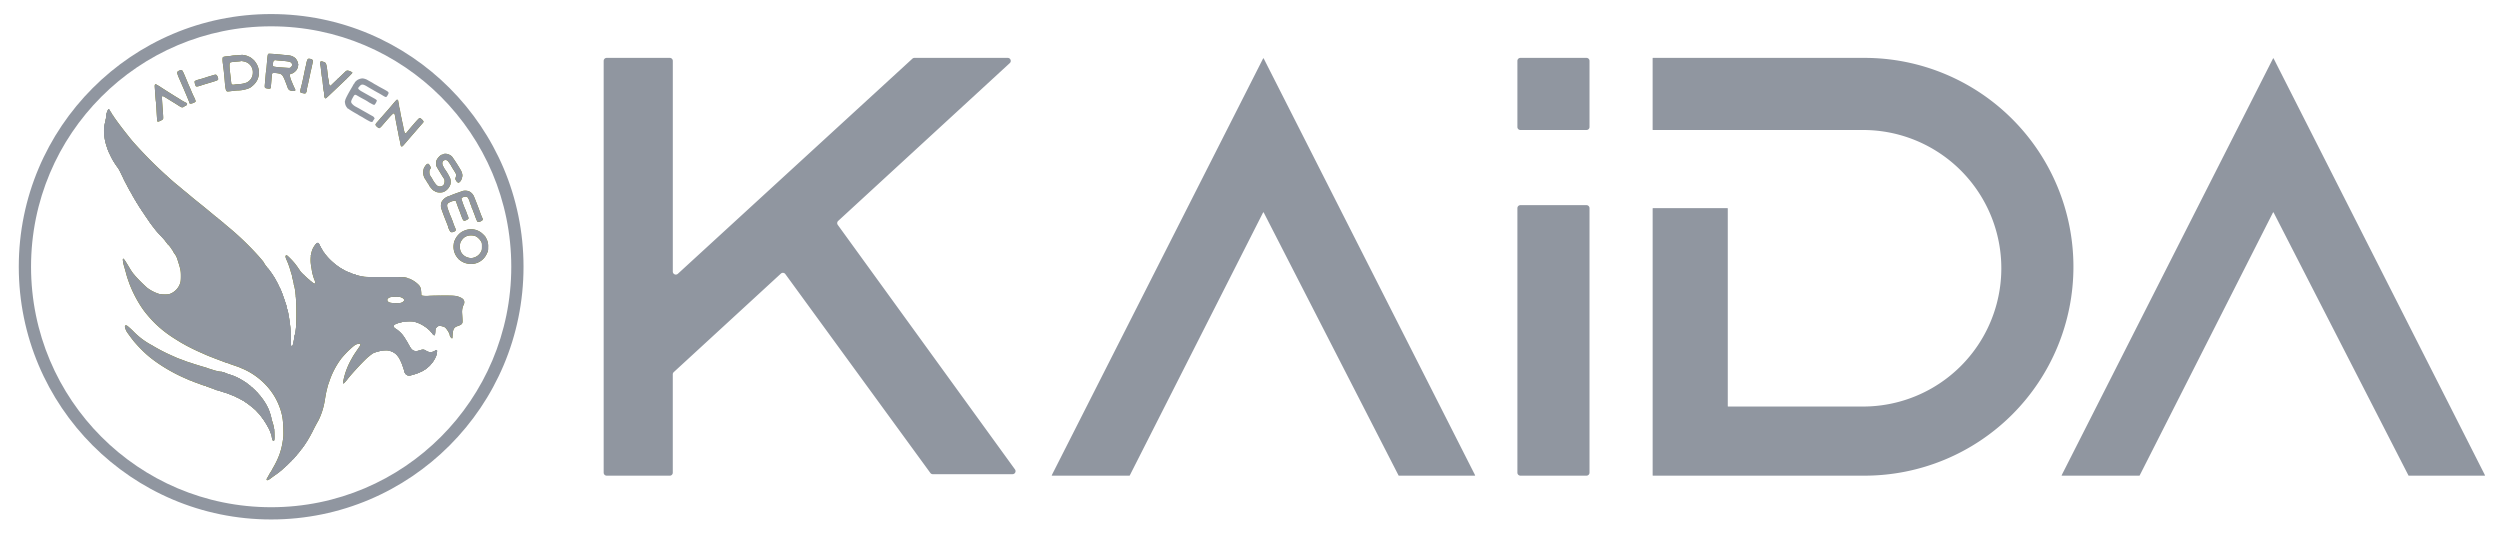
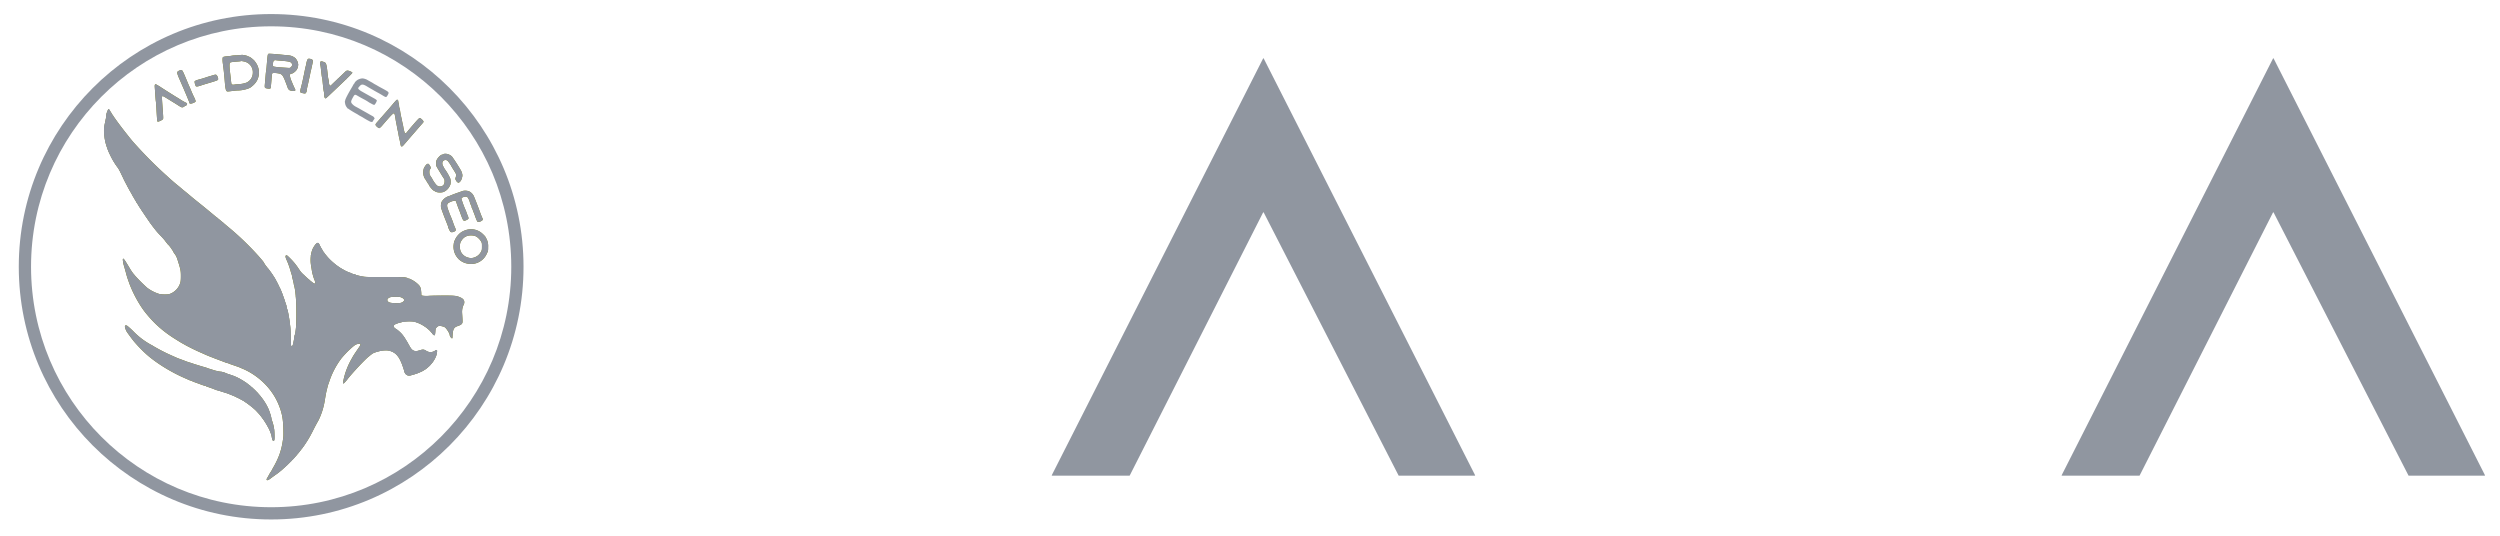
<svg xmlns="http://www.w3.org/2000/svg" width="98" height="21" fill="none">
  <path fill-rule="evenodd" clip-rule="evenodd" d="M10.63 19.883c5.197 0 9.412-4.22 9.412-9.426s-4.215-9.425-9.413-9.425c-5.197 0-9.412 4.219-9.412 9.425s4.215 9.426 9.412 9.426zm0 .48c5.463 0 9.892-4.435 9.892-9.906 0-5.47-4.429-9.906-9.893-9.906C5.166.551.736 4.986.736 10.457c0 5.471 4.43 9.906 9.893 9.906z" fill="#9096A0" />
  <path fill-rule="evenodd" clip-rule="evenodd" d="M10.502 2.138c-.012.033-.023.133-.051.475a2.115 2.115 0 01-.02.169 2.433 2.433 0 00-.02.188l-.026.304c-.016.175-.014.177.098.196.092.014.12.008.13-.03.005-.026.022-.212.041-.464a.297.297 0 01.02-.1c.016-.02.116-.02.234 0 .136.025.171.06.256.262.032.079.117.304.117.313a.19.19 0 00.031.05c.027.035.046.044.116.057.058.01.095.011.118.003.036-.014.04-.027.022-.062a4.361 4.361 0 01-.13-.296.993.993 0 01-.079-.252c0-.036.034-.065.075-.065.035 0 .126-.065.174-.122a.345.345 0 00.045-.372.556.556 0 00-.07-.108.486.486 0 00-.295-.117 16.134 16.134 0 01-.305-.03 8.122 8.122 0 00-.334-.027c-.133-.007-.133-.007-.146.028zm-1.09.02c-.04.006-.117.011-.173.012a.928.928 0 00-.156.014c-.03.007-.114.018-.187.024a.53.53 0 00-.153.028c-.023.02-.026.123-.007.256.03.21.055.444.076.712.019.234.038.337.07.365.024.022.033.022.203 0 .097-.012.2-.022.229-.022.173 0 .411-.056.509-.12.074-.05.2-.176.225-.226a.485.485 0 01.033-.056.676.676 0 00-.058-.695.184.184 0 01-.03-.047 1.004 1.004 0 00-.197-.167.508.508 0 01-.072-.03.525.525 0 00-.126-.04l-.089-.014a.498.498 0 00-.097.007zm2.652.16a.549.549 0 00-.056.17.29.29 0 01-.012.065c-.013.045-.036.14-.053.228a11.122 11.122 0 01-.058.28c-.03.145-.066.3-.092.389-.023.08-.028.158-.01.175.012.013.13.04.175.04.027 0 .063-.062.063-.107 0-.027.02-.123.052-.257l.032-.15c.012-.057.027-.124.034-.149.006-.025.014-.069.019-.097a.862.862 0 01.019-.091c.006-.022.02-.08.03-.13l.042-.192c.016-.074.019-.11.01-.13-.023-.048-.167-.08-.195-.045zm-1.068.06c.286.023.378.04.418.08.052.052.05.118-.006.17-.04.038-.045.039-.133.032l-.285-.02a2.236 2.236 0 01-.244-.028c-.047-.013-.049-.016-.048-.068.001-.104.017-.157.051-.175a.098.098 0 01.058-.01c.015.004.1.013.189.02zm-1.433.032a.426.426 0 01.348.436c0 .17-.092.317-.242.39a1.03 1.03 0 01-.33.064.948.948 0 00-.139.014c-.084.016-.122.003-.131-.043a3.61 3.61 0 01-.02-.165 22.254 22.254 0 00-.035-.305 1.948 1.948 0 01-.016-.253c.004-.077.008-.086.04-.101.02-.01.115-.023.213-.03.097-.006.18-.014.184-.018.01-.01.04-.008.128.011zm2.989.027c-.011.023-.01.047.001.094.015.058.02.101.051.386.007.06.016.116.02.124.005.007.014.07.02.14.023.242.039.369.052.416a.597.597 0 01.013.127c0 .091.031.148.069.127.018-.01.177-.159.58-.543.3-.286.455-.441.455-.455 0-.025-.132-.085-.186-.085-.04 0-.06.01-.092.043l-.248.237-.27.256a.314.314 0 01-.075.062c-.021 0-.05-.086-.05-.146a.419.419 0 00-.015-.101 1.164 1.164 0 01-.025-.15l-.025-.22c-.016-.143-.037-.238-.06-.274-.017-.028-.123-.07-.174-.07-.016 0-.033.013-.041.032zm-5.523.33c-.113.05-.11.07.042.417a15.573 15.573 0 01.085.195 20.576 20.576 0 01.248.588.264.264 0 01.021.067c0 .01.012.022.026.026.05.016.211-.048.219-.087a.637.637 0 00-.06-.158 4.846 4.846 0 01-.107-.237 4.391 4.391 0 00-.071-.167 6.072 6.072 0 01-.079-.182c-.189-.456-.204-.486-.252-.485-.01 0-.043.01-.072.023zm1.377.166a.642.642 0 00-.059.017 2.843 2.843 0 01-.11.033 3.575 3.575 0 00-.163.051 4.073 4.073 0 01-.292.087c-.08.022-.147.052-.154.07a.429.429 0 00.047.184c.02.025.07.02.191-.02.061-.021.16-.053.221-.07.413-.123.452-.137.463-.171.01-.033-.019-.124-.052-.16-.025-.03-.04-.033-.092-.021zm-2.33.387c-.01.012-.014.045-.01.094a18 18 0 01.021.302c.008.125.018.239.022.253.004.015.012.12.019.234.027.479.034.554.05.565.021.012.15-.043.194-.082.034-.032.034-.002.001-.464-.03-.421-.03-.434-.01-.45.016-.014.054.005.211.103l.246.152c.03.017.094.058.144.09.167.108.18.111.256.06a.23.23 0 01.06-.032c.02 0 .054-.047.054-.073 0-.015-.014-.032-.035-.041a2.322 2.322 0 01-.25-.143 2.452 2.452 0 00-.113-.07 3.239 3.239 0 01-.137-.085 24.7 24.7 0 01-.484-.307 2.111 2.111 0 00-.21-.125c-.007 0-.02.008-.03.019zm9.313.774c-.085.101-.181.214-.214.25l-.213.242-.196.224c-.062.068-.058.1.02.165.047.04.072.052.091.046a.56.56 0 00.112-.108c.369-.43.437-.497.468-.466.01.01.03.097.043.184.006.043.02.128.033.189.013.06.027.14.033.175.006.036.02.106.032.156.011.05.023.114.027.143.004.028.015.084.025.123.01.04.024.106.032.15.032.169.032.168.061.172.031.004.034.003.169-.155a70.008 70.008 0 01.42-.486 23.395 23.395 0 01.25-.287c.016-.018.022-.037.016-.055-.013-.04-.113-.13-.145-.13-.02-.001-.09.07-.253.26a9.825 9.825 0 00-.251.298c-.035.05-.082.051-.092.002a1.5 1.5 0 00-.022-.087 1.186 1.186 0 01-.024-.117 1.37 1.37 0 00-.023-.117 2.328 2.328 0 01-.028-.13 2.409 2.409 0 00-.028-.13 2.875 2.875 0 01-.049-.266.658.658 0 00-.025-.108.26.26 0 01-.014-.079.318.318 0 00-.012-.08.738.738 0 01-.02-.1c-.008-.053-.013-.061-.04-.061-.022 0-.067.044-.183.183zM4.23 4.31a77.4 77.4 0 00-.04.102.417.417 0 00-.025.117c0 .028-.012.107-.026.175-.07.336-.076.406-.045.636a1.786 1.786 0 00.117.487c.073.216.266.572.402.74.024.029.079.128.123.22a10.08 10.08 0 00.455.871c0 .008.041.078.114.195.008.014.025.044.036.067.012.023.03.048.04.057.01.008.018.02.018.028 0 .02.418.645.55.82.136.184.221.285.366.436.059.06.133.147.166.193.032.045.09.116.13.156.058.06.177.232.177.255 0 .004.029.046.063.094.061.085.072.109.137.315.09.287.103.353.102.557 0 .12-.006.197-.02.243a.666.666 0 01-.444.458 1.313 1.313 0 01-.383-.008 1.54 1.54 0 01-.475-.243 6.277 6.277 0 01-.487-.488 1.78 1.78 0 01-.197-.28l-.086-.142c-.108-.178-.144-.227-.166-.227-.018 0-.02.012-.012.087a.96.96 0 00.026.146 6.568 6.568 0 01.067.234c.01.032.024.085.032.117a3.154 3.154 0 00.097.305c.14.413.412.916.667 1.233.348.432.703.743 1.19 1.044l.214.132a4.216 4.216 0 01.162.09 8.363 8.363 0 00.688.331 4.998 4.998 0 00.253.109l.104.04.098.039.207.078c.1.037.201.075.225.086.023.01.053.018.066.018.013 0 .027.004.031.009.005.004.071.03.148.056.264.09.31.107.322.119a2.631 2.631 0 01.358.168c.53.301.944.766 1.155 1.297.126.315.169.546.177.948.005.258.003.31-.022.448a2.75 2.75 0 01-.103.454c-.039.138-.147.38-.257.57a2.522 2.522 0 00-.08.147.25.25 0 01-.03.047.742.742 0 00-.043.067c-.024.046-.1.181-.114.203a.055.055 0 00-.005.042c.013.033.068.015.15-.049.068-.051.209-.153.275-.199a4.81 4.81 0 00.446-.392c.249-.243.492-.535.66-.793.144-.222.156-.242.308-.54a7.733 7.733 0 01.195-.363 2.706 2.706 0 00.236-.727c.056-.333.061-.358.095-.492.033-.134.042-.168.056-.202a1.45 1.45 0 00.034-.097 3.122 3.122 0 01.434-.85c.056-.085.257-.304.386-.42.163-.147.209-.179.294-.2.116-.03.135.01.059.12-.218.318-.225.329-.304.473a2.881 2.881 0 00-.287.708c-.076.312-.058.32.144.065.192-.243.659-.742.803-.858.044-.035.101-.083.127-.105a.513.513 0 01.164-.08c.522-.17.825-.042 1.01.423a2.938 2.938 0 01.114.34c.037.119.13.175.243.146.375-.098.584-.206.763-.395.162-.173.252-.345.274-.527.009-.079-.01-.092-.07-.052a.307.307 0 01-.368.003c-.07-.046-.125-.05-.221-.018-.22.074-.31.04-.418-.156-.19-.347-.277-.468-.428-.596a.68.68 0 00-.123-.092c-.009 0-.031-.02-.05-.044-.07-.092.002-.139.34-.222.11-.027.375-.026.47.001.268.078.535.258.685.462.046.062.086.08.1.044.004-.01.011-.07.016-.131.008-.1.014-.119.048-.157.05-.058.104-.071.2-.05.042.008.09.023.108.032.068.034.207.248.208.319 0 .034.06.123.085.123.01 0 .02-.002.02-.004l.01-.146c.014-.212.058-.284.203-.33.091-.03.14-.058.165-.098.026-.041.026-.066.003-.408a.66.66 0 01.073-.355.22.22 0 00.012-.076c0-.077-.048-.136-.148-.18-.153-.07-.229-.078-.653-.077-.213 0-.471.005-.575.01a1.057 1.057 0 01-.247-.003l-.058-.015-.008-.13c-.009-.153-.037-.223-.12-.301a1.114 1.114 0 00-.288-.198.169.169 0 00-.067-.025c-.016 0-.031-.006-.035-.012a.327.327 0 00-.095-.033c-.076-.018-.188-.02-.835-.019-.809.002-.731.007-1.069-.066a.173.173 0 01-.064-.026.067.067 0 00-.041-.014.497.497 0 01-.158-.056.045.045 0 00-.027-.009c-.036 0-.29-.132-.413-.215a2.439 2.439 0 01-.428-.364 2.873 2.873 0 01-.214-.271.877.877 0 00-.05-.088 1.47 1.47 0 01-.072-.133c-.037-.084-.042-.09-.075-.095-.059-.007-.178.148-.23.302-.054.155-.07.38-.04.564l.033.21c.02.12.066.29.103.37.01.022.022.064.027.094.008.05.006.054-.022.054-.033 0-.168-.106-.343-.27l-.15-.138a1.33 1.33 0 01-.12-.158 2.364 2.364 0 00-.324-.405c-.137-.139-.159-.154-.187-.13-.027.021-.017.077.031.182.055.12.113.283.16.452.008.032.023.08.033.107.01.027.018.064.018.08 0 .018.005.046.012.062.006.017.021.077.033.134l.033.15c.043.182.053.26.077.577.015.206.016.84 0 1.045-.013.175-.028.285-.043.31a.43.43 0 00-.022.097c-.04.276-.065.361-.106.37-.027.005-.035-.081-.037-.361a4.54 4.54 0 00-.098-.942.948.948 0 00-.026-.117.684.684 0 01-.044-.165.226.226 0 00-.018-.065.923.923 0 01-.034-.1 1.348 1.348 0 00-.032-.104l-.052-.143a3.597 3.597 0 00-.083-.214 10.583 10.583 0 00-.213-.428 4.12 4.12 0 00-.334-.475c-.033-.039-.077-.1-.097-.136-.041-.076-.045-.08-.242-.307a11.095 11.095 0 00-1.038-1.012 120.953 120.953 0 01-.461-.388 8.894 8.894 0 01-.232-.187 32.288 32.288 0 00-.598-.49 17.164 17.164 0 01-.324-.264 8.268 8.268 0 00-.292-.24 5.837 5.837 0 00-.215-.181 7.551 7.551 0 01-.363-.314 16.507 16.507 0 01-1.263-1.255 5.168 5.168 0 01-.321-.38c-.306-.382-.56-.73-.68-.93a.462.462 0 00-.076-.105c-.01-.003-.023.01-.03.031zm13.14 1.738a.147.147 0 01-.054.019c-.034 0-.14.102-.181.174-.033.057-.038.08-.038.165 0 .096.001.101.066.208l.144.239c.043.07.087.14.1.153.015.018.02.047.02.107-.002.103-.043.166-.125.188-.083.022-.142.006-.201-.057a1.194 1.194 0 01-.16-.237.214.214 0 00-.03-.049c-.064-.09-.08-.13-.079-.21 0-.063.007-.088.03-.117.033-.043.03-.073-.019-.148-.039-.062-.048-.068-.09-.058-.036.01-.1.092-.14.179a.529.529 0 00-.003.299c.01.02.02.043.02.05 0 .008.014.033.032.056a.21.21 0 01.032.052c0 .006.015.029.033.052a.226.226 0 01.032.051c0 .005.015.027.032.05a.208.208 0 01.033.053c0 .028.136.185.175.204a.895.895 0 01.072.04c.066.04.221.048.313.015a.482.482 0 00.232-.209c.016-.034.035-.072.04-.085a.528.528 0 00-.003-.226 1.943 1.943 0 00-.208-.363.345.345 0 01-.037-.062.344.344 0 00-.033-.06c-.048-.077-.048-.173.002-.216.052-.044.132-.042.176.005.034.037.14.193.14.205 0 .004.045.078.1.164.104.168.103.163.068.281-.016.051-.015.06.015.115a.219.219 0 00.067.077c.032.017.038.016.074-.015.048-.04.076-.093.098-.189a.237.237 0 000-.143.69.69 0 00-.035-.102 6.806 6.806 0 00-.358-.56c-.092-.098-.266-.145-.353-.095zm.772 1.437a12.021 12.021 0 01-.266.094c-.135.05-.23.088-.25.099a.104.104 0 01-.039.012.494.494 0 00-.275.223.434.434 0 00-.022.231c.01.048.122.35.189.513l.033.085.034.086c.01.022.018.05.018.062 0 .011.005.03.011.043l.036.075a.461.461 0 00.043.074c.024.03.084.029.153-.004.047-.023.056-.033.056-.065a.157.157 0 00-.012-.06 2.215 2.215 0 01-.087-.219 1.73 1.73 0 00-.037-.103 4.037 4.037 0 00-.085-.208.84.84 0 01-.032-.084.668.668 0 00-.02-.058c-.085-.21-.084-.287.007-.336.11-.06.235-.093.262-.07a.14.14 0 01.028.053c.023.075.091.261.12.327.006.014.032.084.057.155.068.192.099.248.137.244.057-.006.155-.059.162-.087a.205.205 0 00-.02-.092 1.922 1.922 0 01-.048-.123 1.522 1.522 0 00-.036-.097 3.613 3.613 0 01-.173-.466c.009-.061.182-.106.237-.06a.531.531 0 01.09.182.785.785 0 00.064.164c.005.005.009.021.009.036 0 .015.007.04.016.053.01.014.025.05.034.078.01.028.025.07.034.09.01.022.027.069.04.104a2.071 2.071 0 00.096.24c.015.032.082.03.143-.002.071-.038.088-.063.07-.104a2.08 2.08 0 01-.07-.166 1.244 1.244 0 00-.027-.071 16.403 16.403 0 00-.247-.64.407.407 0 00-.179-.188.425.425 0 00-.254-.02zm.103 1.54a.827.827 0 00-.162.077.753.753 0 00-.227.256c-.02.043-.041.088-.048.1a.714.714 0 00-.024.123.678.678 0 00.198.577c.144.14.339.204.561.186a.672.672 0 00.538-.398c.054-.112.054-.112.054-.269a.605.605 0 00-.086-.352c-.01-.012-.018-.026-.018-.033 0-.019-.124-.143-.185-.184a.655.655 0 00-.601-.083zm.404.237c.066.03.161.121.208.201.033.057.036.071.035.2 0 .127-.003.145-.036.205a.46.46 0 01-.281.23.36.36 0 01-.224 0 .437.437 0 01-.29-.24.53.53 0 01-.01-.357c.095-.2.25-.288.467-.269a.503.503 0 01.13.03zm-2.89 2.41c.111.057.111.127 0 .182-.051.025-.08.028-.233.029-.226 0-.31-.025-.34-.101-.016-.044.016-.089.084-.12.044-.019.088-.024.236-.024.173 0 .186.001.252.035zM4.9 12.78c-.011.035.029.161.07.225.069.103.245.34.307.41.21.241.422.449.612.6.393.314.89.608 1.387.822l.12.053a.405.405 0 00.082.031c.008 0 .03.009.05.019.018.01.077.034.131.053l.143.052c.136.052.23.084.25.084.011 0 .025.006.029.013.004.007.018.013.03.013s.039.009.06.02c.02.01.044.019.054.019.01 0 .04.01.067.021a2.017 2.017 0 00.153.06c.028.011.078.028.11.036a6.742 6.742 0 01.318.098.974.974 0 01.097.034 4.564 4.564 0 01.553.26c.098.056.323.223.437.326.317.283.638.79.692 1.093.022.124.039.162.07.162.036 0 .044-.073.036-.301a1.53 1.53 0 00-.1-.509.487.487 0 01-.026-.106c0-.03-.06-.22-.097-.31-.198-.474-.654-.954-1.158-1.222a1.51 1.51 0 00-.323-.134.411.411 0 00-.09-.034.926.926 0 01-.136-.052.729.729 0 00-.202-.05 1.599 1.599 0 01-.233-.052 5.762 5.762 0 00-.17-.054 1.018 1.018 0 01-.097-.033.905.905 0 00-.097-.032 6.648 6.648 0 01-.22-.065 7.912 7.912 0 00-.13-.04 1.047 1.047 0 01-.098-.031 1.892 1.892 0 00-.136-.045 2.19 2.19 0 01-.143-.047 7.99 7.99 0 00-.277-.104 2.413 2.413 0 01-.13-.053l-.255-.114a6.912 6.912 0 01-.6-.312.238.238 0 01-.05-.032 2.912 2.912 0 01-.783-.585 3.377 3.377 0 00-.205-.185c-.051-.036-.091-.037-.102-.002z" fill="olive" />
  <path fill-rule="evenodd" clip-rule="evenodd" d="M10.502 2.138c-.012.032-.023.133-.051.475a2.115 2.115 0 01-.02.169 2.433 2.433 0 00-.02.187l-.026.305c-.016.175-.014.177.098.195.092.015.12.009.13-.03.005-.025.022-.21.041-.463a.297.297 0 01.02-.1c.016-.02.116-.02.234 0 .136.025.171.06.256.262.032.079.117.304.117.312a.19.19 0 00.031.051c.027.034.046.044.116.057.058.01.095.011.118.003.036-.014.04-.027.022-.063a4.36 4.36 0 01-.13-.295.993.993 0 01-.079-.253c0-.035.034-.064.075-.065.035 0 .126-.064.174-.121a.345.345 0 00.045-.372.556.556 0 00-.07-.108.486.486 0 00-.295-.118 16.12 16.12 0 01-.305-.028 8.122 8.122 0 00-.334-.028c-.133-.007-.133-.007-.146.028zm-1.09.02c-.04.006-.117.011-.173.012a.927.927 0 00-.156.014c-.03.007-.114.018-.187.024a.53.53 0 00-.153.028c-.023.02-.026.122-.007.256.03.21.055.444.076.712.019.234.038.336.07.364.024.023.033.023.203.001.097-.012.2-.022.229-.022.173 0 .411-.056.509-.12.074-.05.2-.176.225-.227a.484.484 0 01.033-.055.676.676 0 00-.058-.695.184.184 0 01-.03-.047 1.003 1.003 0 00-.197-.167.508.508 0 01-.072-.03.525.525 0 00-.126-.04l-.089-.014a.498.498 0 00-.097.006zm2.652.16a.549.549 0 00-.056.17.29.29 0 01-.012.065c-.013.045-.036.14-.053.228a11.122 11.122 0 01-.058.28c-.03.145-.066.3-.092.389-.023.08-.028.158-.01.175.012.013.13.04.175.04.027-.001.063-.062.063-.107 0-.027.02-.124.052-.257l.032-.15c.012-.057.027-.124.034-.15.006-.024.014-.068.019-.096a.861.861 0 01.019-.091 92.703 92.703 0 01.072-.322c.016-.074.019-.11.01-.131-.023-.047-.167-.08-.195-.044zm-1.068.06c.286.022.378.04.418.08.052.052.05.118-.006.17-.04.037-.045.039-.133.032l-.285-.02a2.239 2.239 0 01-.244-.028c-.047-.013-.049-.016-.048-.068.001-.104.017-.157.051-.175a.098.098 0 01.058-.01c.015.004.1.013.189.02zm-1.433.032a.426.426 0 01.348.436c0 .17-.092.317-.242.39a1.03 1.03 0 01-.33.064.948.948 0 00-.139.014c-.084.016-.122.003-.131-.043a3.612 3.612 0 01-.02-.165 22.272 22.272 0 00-.035-.305 1.948 1.948 0 01-.016-.253c.004-.077.008-.086.04-.102.02-.009.115-.022.213-.028.097-.007.18-.015.184-.02.01-.01.04-.007.128.012zm2.989.026c-.011.024-.01.048.001.095.015.058.02.101.051.386.007.06.016.116.02.123.005.008.014.071.02.14.023.243.039.37.052.417a.597.597 0 01.013.127c0 .091.031.148.069.127.018-.01.177-.16.58-.544.3-.285.455-.44.455-.455 0-.024-.132-.084-.186-.084-.04 0-.06.01-.092.042-.023.024-.135.13-.248.237-.114.107-.235.223-.27.257a.314.314 0 01-.075.061c-.021 0-.05-.085-.05-.145a.42.42 0 00-.015-.101 1.164 1.164 0 01-.025-.15l-.025-.22c-.016-.143-.037-.238-.06-.274-.017-.028-.123-.07-.174-.07-.016 0-.033.013-.041.031zm-5.523.331c-.113.05-.11.07.042.417a15.573 15.573 0 01.085.194 20.431 20.431 0 01.248.588.264.264 0 01.021.068c0 .01.012.021.026.026.05.016.211-.048.219-.088a.638.638 0 00-.06-.157 4.846 4.846 0 01-.107-.237 4.391 4.391 0 00-.071-.167 6.084 6.084 0 01-.079-.182c-.189-.456-.204-.487-.252-.485-.01 0-.043.01-.072.023zm1.377.166a.642.642 0 00-.059.017 2.843 2.843 0 01-.11.033 3.575 3.575 0 00-.163.051 4.07 4.07 0 01-.292.087c-.08.021-.147.051-.154.07a.429.429 0 00.047.184c.02.025.07.02.191-.021.061-.02.16-.052.221-.07.413-.122.452-.136.463-.17.01-.033-.019-.124-.052-.16-.025-.03-.04-.033-.092-.021zm5.713.155a.54.54 0 00-.097.04c-.05.031-.118.097-.118.115 0 .008-.008.022-.018.03a.233.233 0 00-.04.057 1.71 1.71 0 01-.037.068c-.171.288-.261.462-.278.533a.34.34 0 00.072.288c.026.036.212.155.379.245a.63.63 0 01.065.04.92.92 0 00.084.049l.084.046a3.033 3.033 0 00.26.15c.06.038.127.042.139.009a.354.354 0 01.04-.066c.027-.037.03-.048.017-.078a.153.153 0 00-.063-.061 3.635 3.635 0 01-.114-.063 11.109 11.109 0 00-.2-.114 9.881 9.881 0 01-.225-.128 7.867 7.867 0 01-.107-.058.5.5 0 01-.173-.137c-.04-.06-.033-.096.056-.253.054-.097.072-.103.163-.05.11.064.136.079.253.141a1.868 1.868 0 01.208.125l.099.054c.049.028.094.046.106.041.024-.01.081-.102.093-.15.01-.038-.008-.054-.143-.128a28.18 28.18 0 01-.447-.25.544.544 0 01-.101-.07c-.051-.049-.048-.061.034-.147.072-.077.134-.068.313.045l.12.07c.042.023.103.058.137.079l.12.067c.052.027.144.08.215.124.068.043.113.06.131.048a.323.323 0 00.057-.08c.03-.055.035-.074.024-.097-.014-.031-.05-.054-.31-.194a3.053 3.053 0 01-.124-.07 1.108 1.108 0 00-.084-.047.648.648 0 01-.071-.042.98.98 0 00-.078-.047 4.997 4.997 0 01-.182-.102.56.56 0 00-.15-.045.3.3 0 00-.109.013zm-8.044.232c-.01.012-.013.045-.009.094.004.041.013.177.021.302.008.125.018.239.022.253.004.014.012.12.019.234.027.479.034.554.05.564.021.013.15-.042.194-.082.034-.03.034 0 .001-.463-.03-.422-.03-.434-.01-.45.016-.014.054.005.211.103l.246.152c.03.017.094.057.144.09.167.108.18.111.256.06a.23.23 0 01.06-.033c.02 0 .054-.046.054-.072 0-.016-.014-.032-.035-.041a2.322 2.322 0 01-.25-.143 2.443 2.443 0 00-.113-.07 3.26 3.26 0 01-.137-.085 24.7 24.7 0 01-.484-.307 2.111 2.111 0 00-.21-.125c-.007 0-.02.008-.03.019zm9.314.774c-.085.101-.181.213-.214.25-.033.037-.129.145-.213.242l-.196.224c-.062.068-.058.1.02.165.047.04.072.052.091.046a.56.56 0 00.112-.108c.369-.43.437-.497.468-.466.01.01.03.097.043.184.006.043.02.128.033.189.013.06.027.14.033.175.006.035.02.106.032.156.011.05.023.114.027.142.004.029.015.084.025.124.01.039.024.106.032.149.032.17.032.169.061.173.031.004.034.002.169-.155a71.076 71.076 0 01.42-.486 23.563 23.563 0 01.25-.287c.016-.018.022-.038.016-.055-.013-.04-.113-.13-.145-.131-.02 0-.09.07-.253.26a9.83 9.83 0 00-.251.3c-.035.05-.082.05-.092.001a1.503 1.503 0 00-.022-.087 1.186 1.186 0 01-.024-.117 1.37 1.37 0 00-.023-.117 2.324 2.324 0 01-.028-.13 2.41 2.41 0 00-.028-.13 2.877 2.877 0 01-.049-.266.658.658 0 00-.025-.108.26.26 0 01-.014-.079.318.318 0 00-.012-.08.738.738 0 01-.02-.1c-.008-.053-.013-.061-.04-.061-.022 0-.067.044-.183.183zm-11.143.198a.639.639 0 00-.08.235c0 .029-.012.108-.026.176-.07.336-.076.406-.045.636a1.786 1.786 0 00.117.487c.073.216.266.572.402.74.024.029.079.128.123.22a10.077 10.077 0 00.455.87c0 .009.041.08.114.195.008.015.025.045.036.068.012.022.03.048.04.056.01.009.018.022.018.029 0 .02.418.645.55.82.136.183.221.284.366.436.059.06.133.147.166.193.032.045.09.115.13.156.058.06.177.232.177.255 0 .003.029.046.063.094.061.085.072.109.137.314.09.288.103.354.102.558 0 .12-.006.197-.02.242a.666.666 0 01-.444.459 1.313 1.313 0 01-.383-.009 1.54 1.54 0 01-.475-.242 6.292 6.292 0 01-.487-.488 1.787 1.787 0 01-.197-.28l-.086-.142c-.156-.258-.193-.287-.178-.14a.958.958 0 00.026.146 6.568 6.568 0 01.067.234c.01.032.024.085.032.117a3.177 3.177 0 00.097.305c.14.413.412.916.667 1.233.348.432.703.743 1.19 1.043l.214.133a4.216 4.216 0 01.162.09 8.363 8.363 0 00.688.33 4.998 4.998 0 00.253.11l.104.04.098.039.207.078.225.085c.023.01.053.02.066.02.013 0 .027.003.031.007.005.005.071.03.148.057.264.09.31.107.322.118a2.627 2.627 0 01.358.168c.53.302.944.767 1.155 1.298.126.315.169.545.177.948.005.258.003.31-.022.448a2.758 2.758 0 01-.103.454 2.95 2.95 0 01-.257.57 2.522 2.522 0 00-.08.147.25.25 0 01-.03.047.742.742 0 00-.043.067c-.024.045-.1.18-.114.203a.055.055 0 00-.005.042c.013.032.068.014.15-.049.068-.052.209-.154.275-.199a4.81 4.81 0 00.446-.393c.249-.242.492-.535.66-.792.144-.222.156-.242.308-.54a7.733 7.733 0 01.195-.363 2.706 2.706 0 00.236-.727c.056-.333.061-.358.095-.493.033-.134.042-.167.056-.201a1.45 1.45 0 00.034-.097 3.122 3.122 0 01.434-.85c.056-.085.257-.304.386-.42.163-.148.209-.179.294-.2.116-.03.135.01.059.12-.218.318-.225.329-.304.473a2.881 2.881 0 00-.287.708c-.076.312-.06.32.143.065.199-.25.661-.743.804-.858.044-.035.101-.083.127-.106a.511.511 0 01.164-.079c.522-.17.825-.043 1.01.423a2.94 2.94 0 01.114.34c.037.118.13.175.243.146.375-.098.584-.206.763-.395.162-.173.252-.345.274-.527.009-.079-.01-.092-.07-.052-.126.082-.244.083-.368.003-.07-.046-.125-.05-.221-.018-.22.074-.31.04-.418-.156-.19-.347-.277-.468-.428-.596a.685.685 0 00-.123-.092c-.009 0-.031-.02-.05-.045-.07-.091.002-.138.34-.221a1.36 1.36 0 01.47.001c.268.077.535.258.685.461.046.063.086.081.1.045.004-.01.011-.07.016-.132.008-.1.014-.118.048-.156.05-.058.104-.072.2-.05.042.008.09.023.108.032.068.034.207.247.208.318 0 .035.06.123.085.123.01 0 .02-.004.02-.01l.01-.146c.014-.206.06-.278.203-.323.091-.03.14-.058.165-.098.026-.041.026-.067.003-.408a.66.66 0 01.073-.355.22.22 0 00.012-.077c0-.076-.048-.135-.148-.18-.153-.069-.229-.077-.653-.077-.213 0-.471.006-.575.011a1.061 1.061 0 01-.247-.004l-.058-.014-.008-.13c-.009-.153-.037-.224-.12-.301a1.114 1.114 0 00-.288-.198.17.17 0 00-.067-.026c-.016 0-.031-.006-.035-.012a.33.33 0 00-.095-.032c-.076-.018-.188-.02-.835-.019-.809.002-.731.007-1.069-.066a.173.173 0 01-.064-.026.067.067 0 00-.041-.014.497.497 0 01-.158-.056.045.045 0 00-.027-.01c-.036 0-.29-.131-.413-.214a2.438 2.438 0 01-.428-.364 2.87 2.87 0 01-.214-.272.877.877 0 00-.05-.087 1.472 1.472 0 01-.072-.133c-.037-.084-.042-.091-.075-.095-.059-.007-.178.148-.23.302-.054.154-.07.38-.04.564l.033.209c.02.12.066.29.103.37.01.023.022.065.027.095.008.05.006.054-.022.054-.033 0-.168-.106-.343-.27l-.15-.138a1.33 1.33 0 01-.12-.158 2.359 2.359 0 00-.324-.405c-.137-.14-.159-.154-.187-.13-.027.021-.017.077.031.182.055.12.113.283.16.452.008.032.023.08.033.107.01.027.018.063.018.08 0 .018.005.046.012.062.006.017.021.077.033.134l.033.15c.043.181.053.26.077.577.015.205.016.84 0 1.045-.013.175-.028.285-.043.31a.43.43 0 00-.022.097c-.04.276-.065.361-.106.37-.027.005-.035-.081-.037-.361a4.54 4.54 0 00-.098-.942.948.948 0 00-.026-.117.684.684 0 01-.044-.166.226.226 0 00-.018-.064.923.923 0 01-.034-.1 1.362 1.362 0 00-.032-.105l-.052-.142a3.659 3.659 0 00-.083-.215 10.583 10.583 0 00-.213-.427 4.12 4.12 0 00-.334-.475c-.033-.04-.077-.1-.097-.136-.041-.076-.045-.08-.242-.307a11.096 11.096 0 00-1.038-1.012 123.954 123.954 0 01-.461-.388 8.894 8.894 0 01-.232-.187l-.207-.171a32.192 32.192 0 00-.39-.318 17.164 17.164 0 01-.325-.265 8.268 8.268 0 00-.292-.241 5.848 5.848 0 00-.215-.18 7.546 7.546 0 01-.363-.314A16.504 16.504 0 015.176 5.51c-.397-.488-.71-.909-.84-1.129-.063-.107-.07-.113-.09-.089zM17.37 6.046a.147.147 0 01-.053.02c-.034 0-.14.102-.181.174-.033.057-.038.08-.038.165 0 .095.001.101.066.207l.144.24c.043.07.087.14.1.153.015.018.02.047.02.106-.002.104-.043.167-.125.189-.083.022-.142.006-.201-.057a1.194 1.194 0 01-.16-.237.215.215 0 00-.03-.049c-.064-.09-.08-.13-.079-.211 0-.062.007-.087.03-.116.033-.043.03-.073-.019-.149-.039-.061-.048-.067-.09-.057-.036.009-.1.092-.14.179a.529.529 0 00-.003.299c.01.02.02.043.02.05 0 .008.014.033.032.056a.21.21 0 01.032.052c0 .005.015.029.033.052a.226.226 0 01.032.05c0 .005.015.028.032.052a.208.208 0 01.033.052c0 .028.136.185.175.203a.891.891 0 01.072.04c.066.04.221.048.313.016a.482.482 0 00.232-.209c.016-.034.035-.072.04-.085a.528.528 0 00-.003-.226 1.944 1.944 0 00-.208-.364.345.345 0 01-.037-.061.345.345 0 00-.033-.06c-.048-.077-.048-.173.002-.216.052-.045.132-.042.176.005.034.037.14.193.14.205 0 .003.045.077.1.164.104.168.103.163.068.28-.016.052-.015.06.015.116a.219.219 0 00.067.077c.032.017.038.016.074-.015.048-.04.076-.093.098-.189a.237.237 0 000-.143.69.69 0 00-.035-.102 6.806 6.806 0 00-.358-.561c-.092-.097-.266-.144-.353-.095zm.773 1.438a12.021 12.021 0 01-.266.094c-.135.05-.23.088-.25.099a.104.104 0 01-.039.012.494.494 0 00-.275.223.434.434 0 00-.022.231c.01.048.122.35.189.513l.033.084.034.087c.01.022.018.05.018.062 0 .011.005.03.011.043.007.012.023.046.036.075a.46.46 0 00.043.074c.024.03.084.029.153-.004.047-.023.056-.033.056-.065a.157.157 0 00-.012-.06 2.215 2.215 0 01-.087-.22 1.726 1.726 0 00-.037-.102 4.051 4.051 0 00-.085-.208.84.84 0 01-.032-.084.667.667 0 00-.02-.059c-.085-.209-.084-.287.007-.336.11-.059.235-.093.262-.07a.14.14 0 01.028.054c.023.075.091.261.12.327.006.014.032.084.057.155.068.192.099.248.137.244.057-.006.155-.059.162-.088a.205.205 0 00-.02-.091 1.922 1.922 0 01-.048-.123 1.522 1.522 0 00-.036-.098 3.613 3.613 0 01-.173-.465c.009-.062.182-.106.237-.06a.532.532 0 01.09.181.785.785 0 00.064.165c.005.005.009.02.009.036 0 .015.007.039.016.053.01.014.025.049.034.078l.034.09c.01.022.027.069.04.104a2.071 2.071 0 00.096.24c.015.032.082.03.143-.002.071-.038.088-.064.07-.104a2.082 2.082 0 01-.07-.166 1.247 1.247 0 00-.027-.072 16.393 16.393 0 00-.247-.64.407.407 0 00-.179-.187.425.425 0 00-.254-.02zm.103 1.54a.827.827 0 00-.162.076.754.754 0 00-.227.257c-.02.043-.041.088-.048.1a.714.714 0 00-.024.123.678.678 0 00.198.577c.144.14.339.204.561.186a.672.672 0 00.538-.398c.054-.113.054-.113.054-.269a.604.604 0 00-.086-.352c-.01-.012-.018-.026-.018-.033 0-.019-.124-.143-.185-.185a.655.655 0 00-.601-.082zm.404.237c.066.03.161.121.208.201.033.057.036.071.035.2 0 .127-.003.145-.036.205a.46.46 0 01-.281.23.36.36 0 01-.224 0 .437.437 0 01-.29-.24.53.53 0 01-.01-.357c.095-.2.25-.288.467-.27a.504.504 0 01.13.031zm-2.89 2.41c.111.056.111.127 0 .181-.051.026-.08.03-.233.03-.226 0-.31-.025-.34-.102-.016-.043.016-.088.084-.118.044-.02.088-.025.236-.025.173 0 .186.001.252.035zM4.9 12.78c-.011.034.029.161.07.225.069.103.245.34.307.41.21.241.422.449.612.6.393.314.89.607 1.387.822l.12.053a.405.405 0 00.082.031c.008 0 .03.009.05.019.018.01.077.034.131.053l.143.051c.136.053.23.085.25.085.011 0 .025.006.029.013.004.007.018.013.03.013a.17.17 0 01.06.02c.02.01.044.019.054.019.01 0 .04.01.067.021a2.017 2.017 0 00.153.06c.028.011.078.027.11.036l.15.045.168.053a.974.974 0 01.097.034 4.564 4.564 0 01.553.26c.098.055.323.223.437.325.126.113.25.256.37.427.156.221.302.522.32.658.013.098.044.171.074.171.033 0 .042-.077.034-.302a1.53 1.53 0 00-.1-.508.487.487 0 01-.026-.106c0-.03-.06-.22-.097-.31-.198-.474-.654-.954-1.158-1.222a1.51 1.51 0 00-.323-.134.411.411 0 00-.09-.034.915.915 0 01-.136-.052.732.732 0 00-.202-.05 1.599 1.599 0 01-.233-.052 5.762 5.762 0 00-.17-.054.99.99 0 01-.097-.033.905.905 0 00-.097-.032 6.648 6.648 0 01-.22-.065 7.912 7.912 0 00-.13-.04 1.047 1.047 0 01-.098-.032 1.947 1.947 0 00-.136-.044 2.28 2.28 0 01-.143-.047c-.024-.01-.1-.04-.277-.104a2.333 2.333 0 01-.13-.053l-.255-.114a6.912 6.912 0 01-.6-.312.238.238 0 01-.05-.033 2.905 2.905 0 01-.783-.585 3.377 3.377 0 00-.205-.184c-.051-.036-.091-.037-.102-.002z" fill="#9096A0" />
  <path fill-rule="evenodd" clip-rule="evenodd" d="M10.954 2.141c.01.004.02.003.025 0 .004-.005-.003-.008-.017-.008-.015.001-.018.004-.008.008zm-1.984.316c0 .006.009.01.02.008.03-.005.034-.015.006-.018-.014 0-.026.004-.026.01zm2.715.072c0 .016.003.019.008.008.003-.01.003-.02-.002-.025-.004-.004-.007.004-.006.017zm-.965.326a.05.05 0 00.032 0c.01-.004.002-.007-.016-.007-.018 0-.025.003-.016.007zm2.52.235c-.016.02-.016.02.005.005.012-.01.023-.02.023-.023 0-.01-.011-.004-.028.018zm.325.013c-.017.02-.016.02.004.005.022-.017.029-.028.018-.028-.002 0-.013.01-.022.023zm-5.39.129c.01.004.021.003.026-.001.004-.005-.004-.008-.017-.007-.015 0-.019.004-.008.008zm1.761.098c-.025.03-.025.03.005.004.027-.023.035-.033.024-.033a.144.144 0 00-.029.029zm-3.796.028c0 .002.012.008.026.011.014.004.023.002.019-.004-.007-.012-.045-.018-.045-.007zm1.62.004c.01.003.021.003.025-.001.005-.005-.003-.008-.017-.007-.015 0-.018.003-.008.008zm4.963.297c0 .015.004.018.008.008.004-.01.003-.02 0-.025-.005-.004-.008.003-.008.017zm-6.388.082c0 .007.006.016.013.02.007.005.013.003.013-.004s-.006-.017-.013-.021c-.007-.005-.013-.002-.013.005zm1.039.101c0 .006.005.02.012.03.011.017.013.016.013-.002 0-.013-.006-.026-.013-.03-.007-.005-.013-.004-.012.002zm8.15.092c-.016.02-.015.021.01.003l.03-.022c.003-.002 0-.004-.008-.004-.007 0-.021.01-.031.023zm-.762.01c0 .016.003.019.008.008.003-.009.003-.02-.002-.024-.004-.005-.007.003-.006.017zm-1.247.052c0 .016.004.019.008.008.004-.01.003-.02 0-.025-.005-.004-.008.004-.008.017zm-5.966.019c-.005.007-.003.013.005.013.007 0 .016-.006.02-.013.005-.007.003-.013-.004-.013-.008 0-.017.006-.021.013zm6.056.212c0 .003.01.013.023.023.02.016.02.016.005-.005-.017-.021-.028-.028-.028-.018zm-9.374.09c-.014.023-.024.052-.02.065.003.012 0 .02-.005.016-.02-.012-.043.096-.035.162.005.047.003.063-.007.057-.01-.006-.012.004-.006.035.006.034.005.04-.006.025-.01-.015-.012-.003-.007.045.004.036.003.057 0 .047-.012-.029-.038.063-.057.2a1.13 1.13 0 000 .308c.01.101.021.197.027.211.005.015.02.071.033.126.013.059.028.097.036.093.007-.005.009-.002.004.006-.009.014.026.135.062.217l.034.08c.01.023.023.038.03.034.007-.004.009-.002.004.006-.007.011.061.16.112.243.042.069.184.276.204.299.013.014.058.098.1.185.042.088.08.157.083.153.003-.003.007.006.008.021.003.041.137.296.151.287.007-.004.009-.001.004.006-.01.017.05.136.063.123.006-.005.007-.002.002.006-.01.017.039.108.057.108.006 0 .008.008.005.018-.004.01 0 .023.008.028.011.007.013.005.006-.007-.007-.011-.006-.014.004-.007.009.005.012.014.008.021-.01.017.035.09.05.08.008-.003.01-.001.005.006-.012.02.043.122.06.112.009-.004.011-.003.006.002-.017.02.082.183.1.166.007-.006.007-.002.001.008s0 .032.017.054c.016.02.028.04.028.044 0 .016.125.202.132.196.003-.004.006 0 .006.01 0 .023.07.127.082.12.005-.003.01.001.01.01 0 .03.11.191.124.182.007-.004.01-.003.006.004-.01.016.011.05.031.05.009 0 .018.01.021.02.005.017.004.017-.008 0-.018-.025-.019-.006-.001.027.008.014.02.021.028.017.009-.006.01-.003.005.006-.006.01.008.039.034.07.024.03.054.071.067.091.013.022.029.033.038.027.009-.005.011-.004.006.002-.013.015.015.06.032.05.008-.005.01-.003.005.006-.013.02.23.312.254.304.006-.002.01.002.008.008a.608.608 0 00.093.113c.053.057.083.083.066.058-.03-.045-.03-.045.027.01.032.03.065.055.073.055.008 0 .023.011.033.026.01.014.022.022.027.017.004-.005.008-.002.008.006s.012.025.025.038a.533.533 0 01.092.173c0 .012-.005.011-.02-.001-.014-.012-.011-.001.008.03.029.05.05.068.026.023-.022-.04-.016-.044.018-.012.018.017.033.038.033.048 0 .01.005.014.011.01.015-.01.089.07.105.113a.23.23 0 01.014.066c0 .018.022.05.055.082.03.029.069.07.085.092.04.053.139.12.178.12.047 0 .057-.054.021-.117a.227.227 0 01-.027-.066.154.154 0 00-.031-.056c-.051-.067-.073-.121-.073-.176 0-.065.016-.067.095-.014.093.063.243.304.261.418.01.055.045.07.095.038.08-.049.082-.136.007-.272-.046-.083-.046-.083-.02-.117.028-.038.093-.052.138-.03.015.007.055.023.09.035a.236.236 0 01.068.034c.004.006.026.011.05.011.023 0 .068.013.1.028.031.016.09.03.128.034.062.004.074.001.088-.022.022-.036.009-.06-.081-.145-.04-.037-.072-.077-.072-.09 0-.012-.01-.03-.022-.042a.473.473 0 01-.062-.095.265.265 0 00-.055-.08c-.009-.003-.016-.017-.016-.03 0-.014-.006-.025-.013-.025a.013.013 0 01-.013-.013.582.582 0 00-.091-.141c-.015-.017-.026-.036-.026-.044 0-.036-.152-.194-.621-.646-.167-.161-.31-.3-.318-.31a30.065 30.065 0 01-.596-.635.257.257 0 01-.05-.067c0-.006-.004-.014-.01-.016a1.723 1.723 0 01-.138-.164 1.185 1.185 0 00-.062-.071.242.242 0 01-.049-.065.217.217 0 00-.042-.062.663.663 0 01-.121-.163c-.012-.024-.027-.044-.035-.044-.007 0 .002-.012.02-.026A.13.13 0 015.799 7a.19.19 0 00.055-.045c.05-.052.083-.154.062-.195a.634.634 0 00-.135-.134 3.977 3.977 0 00-.152-.098.281.281 0 01-.062-.053.124.124 0 00-.057-.039.184.184 0 01-.068-.044.529.529 0 00-.064-.056 3.289 3.289 0 01-.31-.284c-.164-.165-.161-.162-.161-.178a.14.14 0 00-.03-.051.337.337 0 01-.04-.056.822.822 0 00-.04-.072.856.856 0 01-.045-.078.82.82 0 00-.052-.087.3.3 0 01-.04-.073.142.142 0 00-.03-.05.647.647 0 01-.1-.191.038.038 0 00-.018-.03.733.733 0 01-.099-.215c0-.01-.01-.041-.02-.069-.026-.06-.04-.13-.07-.352a2.209 2.209 0 00-.032-.194c-.007-.02-.005-.019.02.003.027.025.027.025-.002-.024-.039-.067-.047-.07-.078-.02zm.099.096c-.005.013-.005.019 0 .014.005-.005.019-.002.03.007.019.014.019.013.002-.01a.694.694 0 01-.021-.03c-.002-.002-.006.007-.011.02zm11.072-.001c-.013.011-.017.016-.008.012.01-.005.025-.002.036.007.015.013.019.01.019-.012 0-.033-.012-.035-.046-.007zm-10.989.114c0 .003.01.013.023.023.02.016.021.015.005-.005-.017-.022-.028-.029-.028-.018zm10.502.109c-.016.02-.016.02.005.005.021-.017.028-.028.017-.028a.083.083 0 00-.022.023zm-.244.01c0 .016.003.019.008.008.003-.009.003-.02-.001-.024-.005-.005-.008.003-.007.017zm-8.517.04c0 .015.004.018.008.007.004-.009.003-.02-.001-.024-.005-.005-.008.003-.007.017zm10.098.495c-.016.02-.016.021.005.005.021-.017.028-.028.018-.028-.003 0-.013.01-.023.023zM6.309 6.727c0 .006.01.015.021.02.018.007.019.005.005-.012-.019-.022-.026-.025-.026-.008zm.194.136c0 .003.01.013.023.023.02.016.021.015.005-.005-.017-.022-.028-.029-.028-.018zm1.307 1.11c-.004.005.001.01.011.01.01 0 .016-.005.012-.01-.004-.006-.009-.011-.012-.011-.002 0-.008.005-.011.01zm.155.15c.004.01.017.022.029.026.017.007.016.004-.003-.018-.029-.031-.035-.033-.026-.008zm-2.357.15c0 .007-.003.013-.006.013s-.01-.006-.014-.013c-.004-.007-.002-.013.006-.013.007 0 .014.006.014.013zm2.895.273c-.015.01-.013.011.009.01.015-.002.025-.007.022-.013-.008-.012-.007-.012-.031.003zm9.855.007c0 .016.004.019.008.008.003-.01.003-.02-.001-.025-.005-.004-.008.004-.007.017zm-9.677.15c.009.01.02.013.023.01.004-.005-.003-.012-.016-.017-.018-.007-.02-.006-.007.007zm.062.038c-.013.02.004.033.02.016.01-.009.01-.016.002-.022-.008-.004-.018-.001-.022.006zm-.72.08a65.997 65.997 0 01.26.228.22.22 0 00.06.042c.006 0 .02.01.033.023.02.02.055.053.2.178.03.025.059.046.065.046.007 0 .049.035.093.077.098.094.284.247.302.247.006 0 .012.01.012.02s.006.02.013.02c.007 0 .058.039.113.088.056.048.128.108.16.132.032.025.073.06.091.078.018.018.064.056.102.084.037.029.087.069.11.089.166.147.252.216.269.216.006 0 .032.022.057.05l.045.048-.014-.052a1.297 1.297 0 00-.064-.16 1.55 1.55 0 01-.051-.113.5.5 0 00-.043-.068 1.292 1.292 0 01-.073-.12.601.601 0 00-.067-.1.5.5 0 01-.057-.082c-.011-.021-.026-.039-.032-.039-.007 0-.03-.025-.05-.055a1.059 1.059 0 00-.177-.188 1.054 1.054 0 01-.096-.085 1.473 1.473 0 00-.275-.21 1.34 1.34 0 01-.113-.075.186.186 0 00-.062-.036 4.1 4.1 0 00-.456-.213.849.849 0 00-.12-.042c-.023-.004-.04-.013-.04-.02 0-.005-.016-.01-.034-.01a.14.14 0 01-.055-.012.365.365 0 00-.087-.02l-.065-.01.046.044zm-1.533.652c0 .002.01.012.023.022.02.016.021.016.005-.005-.017-.021-.028-.028-.028-.017zm12.413.041c0 .015.004.018.008.008.004-.01.003-.02-.001-.025-.004-.004-.007.004-.007.017zm-6.525.06c-.029.03-.043.049-.033.043.014-.008.016-.005.008.014a1.242 1.242 0 00-.053.26c-.021.154-.027.684-.008.735l.035.107c.013.043.049.133.08.2.068.148.075.173.056.208-.033.063-.158.087-.222.044-.118-.08-.316-.27-.303-.29.006-.012.003-.014-.012-.008-.012.004-.02.004-.02-.001.005-.02-.018-.08-.035-.095-.023-.019-.025-.056-.002-.044.009.005.003-.002-.013-.016a.417.417 0 01-.05-.05c-.011-.014-.017-.018-.012-.01.005.011.001.014-.012.009-.011-.004-.02-.013-.02-.02 0-.007-.006-.009-.014-.004-.007.004-.011.003-.01-.003.003-.006-.02-.037-.048-.068-.16-.176-.192-.206-.22-.212-.032-.006-.033-.004-.033.07 0 .05.015.122.047.221a2.797 2.797 0 01.07.238c.005.015.023.096.038.182.09.49.11.702.111 1.149 0 .362-.002.389-.03.493-.043.155-.046.158-.054.078-.008-.071-.008-.071-.016.04-.01.135-.027.247-.041.27a.43.43 0 00-.023.097c-.04.277-.064.361-.105.37-.026.005-.033-.073-.042-.478a2.97 2.97 0 00-.02-.338.591.591 0 01-.013-.13c0-.046-.005-.077-.01-.068-.007.01-.011 0-.012-.026 0-.023-.008-.083-.017-.133l-.025-.149a.913.913 0 00-.024-.107.67.67 0 01-.042-.157.186.186 0 00-.022-.064c-.012-.023-.02-.047-.019-.053.005-.02-.012-.061-.023-.055-.005.004-.007-.008-.003-.027.004-.022.001-.031-.008-.026-.008.006-.01-.002-.006-.02.005-.017.002-.024-.006-.019-.008.005-.013.001-.013-.008.002-.051-.005-.075-.019-.067-.008.006-.011.004-.006-.004.008-.013-.02-.104-.065-.21a6.57 6.57 0 01-.055-.135c-.009-.022-.02-.033-.03-.027-.01.006-.012.003-.007-.011.005-.012-.01-.055-.03-.097-.022-.041-.036-.064-.033-.052.005.015.002.02-.006.015-.008-.004-.01-.017-.007-.027.004-.01-.001-.036-.012-.057-.022-.042-.036-.051-.024-.016.006.018.004.02-.006.005-.007-.01-.01-.026-.006-.035.008-.022-.04-.086-.055-.073-.006.005-.006.002-.001-.007.012-.02-.031-.096-.048-.085-.008.004-.009.001-.004-.007.006-.01-.019-.056-.058-.11-.066-.092-.105-.139-.083-.101.007.012.005.015-.005.009-.009-.005-.012-.015-.008-.022.005-.007.001-.021-.008-.032-.012-.015-.019-.016-.035-.003-.018.015-.018.013-.005-.011.012-.023.01-.031-.008-.046-.02-.016-.02-.015-.004.009.018.024.017.024-.01-.001a.113.113 0 01-.033-.052c-.002-.014-.007-.022-.011-.019-.004.004-.022-.007-.04-.023l-.032-.03-.001.147c-.004.342-.02.434-.085.494-.04.037-.176.066-.176.037 0-.007.011-.039.025-.071.036-.083.04-.16.014-.218l-.022-.049-.042.026c-.024.014-.046.038-.05.052-.003.013-.011.025-.018.025-.006 0-.011.006-.011.014a.55.55 0 01-.06.104.672.672 0 01-.211.21c-.036.019-.04.028-.04.08 0 .031.004.059.01.061.02.01.094.136.108.186.007.029.019.063.025.075a.178.178 0 01.012.066c0 .024.004.047.008.052.012.011.056.14.057.165 0 .026.074.165.103.194.021.02.067.092.166.257.016.027.05.091.076.144a.7.7 0 00.065.115c.01.01.018.026.018.036 0 .015.021.045.121.169a.267.267 0 01.04.067c.005.015.018.031.028.035.01.004.02.015.02.024 0 .01.034.086.077.17.043.085.078.16.078.167 0 .007.012.028.026.046a.122.122 0 01.026.06c0 .014.008.035.017.046.01.012.033.059.051.105.018.047.06.145.093.22.033.074.06.148.06.165 0 .017.005.03.013.03.007 0 .012.01.012.02s.009.038.019.062c.01.023.023.063.03.088a129.965 129.965 0 00.097.33c.031.117.04.146.062.208a4.542 4.542 0 01.132.446.206.206 0 01.011.061c0 .018.005.032.012.032.006 0 .014.016.018.036l.022.088c.009.028.02.086.027.13l.03.214c.061.403.064.93.009 1.226a5.438 5.438 0 01-.13.546l-.044.123a3.063 3.063 0 01-.204.467c-.01.024-.036.076-.057.114a9.002 9.002 0 00-.06.106c-.027.05-.094.133-.19.238a.556.556 0 00-.095.133c-.008.025-.019.046-.024.046-.005 0-.008.014-.008.03 0 .031 0 .031.055-.007.03-.021.062-.034.071-.028.009.005.012.004.007-.001-.016-.018.082-.094.104-.08.007.004.023-.006.037-.022.024-.029.024-.029-.005-.004-.016.014-.03.02-.03.013 0-.014.072-.06.08-.051a.29.29 0 00.07-.056c.037-.033.051-.049.033-.035l-.033.026.03-.034c.017-.018.04-.033.05-.032.012 0 .024-.007.027-.017.005-.012.001-.014-.01-.007s-.014.005-.007-.006c.005-.009.013-.013.017-.009.012.013.056-.019.047-.034-.005-.008-.003-.01.004-.006.007.005.033-.013.057-.039.025-.026.036-.042.026-.036-.012.007-.015.005-.008-.005.005-.008.014-.012.02-.008.011.007.032-.017.032-.036 0-.005.006-.01.014-.01.015-.001.097-.078.093-.09-.001-.004.003-.009.01-.01.029-.01.111-.101.105-.117-.004-.01-.002-.015.005-.01.016.01.08-.07.07-.087-.005-.008-.002-.01.006-.006.017.01.07-.061.058-.076-.006-.006-.003-.006.006-.002.016.01.059-.04.048-.057-.003-.006.001-.015.01-.02.01-.006.011-.003.005.01-.005.01.002.003.016-.015.015-.017.023-.037.019-.044-.004-.007-.001-.008.006-.004.018.012.047-.025.035-.044-.006-.01-.004-.013.005-.007.016.01.175-.222.164-.24-.003-.005 0-.014.009-.02.01-.005.012-.003.006.006-.005.009-.006.015-.002.015.003 0 .013-.012.021-.027.01-.02.01-.025 0-.019-.026.016-.014-.007.022-.04.02-.02.027-.03.018-.024-.022.012-.02.007.035-.088.024-.04.049-.071.055-.067.006.004.008-.001.005-.012-.01-.023.038-.103.052-.09.006.006.007.003.002-.006-.005-.009 0-.032.01-.052.011-.02.03-.059.04-.087l.02-.052-.039.045a.42.42 0 00-.055.081c-.01.02-.023.036-.03.036a.375.375 0 00-.07.107c-.049.093-.13.192-.16.192-.041 0-.087-.22-.063-.306a.478.478 0 00.014-.106.3.3 0 01.015-.09c.013-.035.039-.156.082-.394.01-.054.028-.136.04-.182.03-.119.042-.167.056-.234.053-.245.072-.329.093-.402a2.2 2.2 0 00.037-.163 1.871 1.871 0 01.08-.35c.008-.036.023-.094.033-.13l.04-.143a9.293 9.293 0 01.083-.298 2.02 2.02 0 01.045-.13l.057-.15c.012-.032.032-.078.043-.103a.69.69 0 00.03-.078.105.105 0 01.018-.04.572.572 0 00.047-.084.913.913 0 01.045-.084.401.401 0 00.03-.058.596.596 0 01.06-.097.725.725 0 00.066-.105.517.517 0 01.051-.084 3.59 3.59 0 01.272-.266c.006 0 .021-.012.034-.026.013-.014.034-.026.048-.026.013 0 .024-.005.024-.01 0-.007.015-.02.035-.03.02-.01.05-.028.067-.04a.117.117 0 01.055-.024c.013 0 .024-.006.024-.013 0-.007.012-.013.025-.013.014 0 .029-.005.033-.012s.025-.016.045-.02a.113.113 0 00.054-.027c.008-.01.03-.019.05-.019.02 0 .04-.005.047-.012.016-.015.082-.019.118-.007.017.005.053.051.09.114a.77.77 0 00.287.29c.068.034.075.043.098.109.051.151.03.38-.044.461-.068.076.028.177.113.118a.122.122 0 01.039-.02c.007 0 .014-.027.016-.06.004-.055.007-.059.033-.05a.235.235 0 00.067.008c.037 0 .037 0 .007.008-.018.006-.033.019-.033.03a.092.092 0 01-.02.045c-.01.013.006.002.037-.024.03-.027.064-.05.075-.05.012 0 .017-.005.011-.014-.006-.01-.004-.011.006-.005.009.005.052-.003.096-.016.105-.033.224-.055.33-.062a.372.372 0 00.092-.012.034.034 0 01.021-.007c.008 0 .006.006-.005.013-.016.01-.015.013.008.013.05 0 .191.054.251.095.032.023.064.04.07.038.006-.002.007.002.002.01-.004.007-.003.013.004.013s.028.023.048.052c.02.028.042.048.05.043.007-.005.008-.002.003.007-.009.014.027.08.037.067.003-.004.01-.002.016.005s.003.007-.007.001c-.01-.005-.016-.005-.013.002l.03.067c.018.042.027.052.036.04.008-.012.01-.006.004.019-.004.02-.003.034.002.03.006-.003.012.007.012.023.002.016.011.05.022.074a.849.849 0 01.036.099c.01.03.02.055.025.055.005 0 .007.013.004.03a.174.174 0 00.015.077c.02.05.038.068.025.026-.006-.018-.005-.02.006-.004.007.01.01.024.007.03-.012.02.032.057.086.075.043.014.064.014.123 0 .04-.01.067-.023.063-.03-.005-.008-.002-.01.008-.003.017.01.07-.003.212-.054.048-.018.084-.037.081-.043-.004-.006.003-.014.014-.018.01-.004.016-.002.012.005-.005.007 0 .01.012.005.011-.004.02-.013.02-.02 0-.007.006-.009.013-.005.007.005.028-.002.046-.014.026-.017.03-.025.017-.034-.012-.008-.007-.009.014-.003.023.007.028.005.02-.008-.006-.01-.005-.013.006-.006.017.01.056-.016.046-.032-.003-.006 0-.015.009-.02.01-.006.012-.004.006.005-.005.008-.004.015.003.015.016 0 .043-.033.034-.042-.005-.004.003-.006.016-.005.013 0 .022-.006.02-.016-.002-.009.001-.014.007-.01.019.011.137-.117.126-.135-.006-.01-.005-.013.003-.008.02.012.057-.036.048-.064-.005-.016-.004-.02.004-.01.008.012.016.01.028-.01.014-.023.014-.026 0-.018-.01.005-.004-.003.013-.017.02-.016.028-.03.021-.042-.006-.01-.005-.013.003-.008.016.01.046-.053.034-.072-.005-.008-.002-.01.005-.006.015.01.027-.013.045-.089.021-.088.027-.164.013-.178-.017-.016-.096.028-.084.048.004.007.003.01-.002.005s-.033 0-.061.01c-.101.035-.188.022-.289-.045a.171.171 0 00-.117-.032c-.07.002-.218.049-.188.059.01.003-.017.003-.06 0-.13-.01-.195-.058-.266-.194-.016-.03-.033-.053-.038-.05-.005.003-.01-.004-.01-.016-.004-.04-.083-.172-.098-.163-.008.005-.01.002-.005-.006.013-.02-.016-.07-.034-.06-.008.006-.01.004-.004-.006.01-.015-.06-.118-.141-.207-.08-.088-.24-.205-.27-.199-.006.001-.01-.002-.008-.008.002-.005-.004-.022-.013-.039-.027-.048.018-.104.105-.132.027-.008.049-.02.049-.024 0-.005.016-.01.035-.01a.69.69 0 00.114-.025c.077-.022.474-.048.474-.03 0 .003.027.014.061.023s.09.027.125.04c.035.014.07.021.077.017.008-.005.01-.002.004.006-.005.009-.003.015.004.015.018 0 .142.075.179.108.015.014.035.021.042.016.008-.005.013-.004.011.002-.005.017.114.122.126.111.006-.005.007-.003.003.005-.005.008.007.028.025.045a.85.85 0 01.079.093c.05.068.09.08.102.031.004-.016.008-.08.01-.14a.332.332 0 01.01-.107c.005.002.019-.007.032-.022.023-.025.023-.026-.002-.017-.014.005-.021.005-.016 0a.056.056 0 01.026-.013c.034-.007.062-.024.056-.033-.003-.005.01-.007.03-.004.022.003.029.001.019-.006-.022-.016.09-.048.132-.037a.815.815 0 01.197.148c.003.027.047.107.054.1.035-.035-.012-.246-.076-.338-.082-.119-.128-.147-.388-.235l-.15-.05-.597-.007a10.689 10.689 0 01-.613-.017.358.358 0 00-.09-.016c-.357-.03-.567-.078-.745-.167l-.146-.074a.34.34 0 01-.087-.054c0-.005-.009-.01-.02-.01a.857.857 0 01-.208-.104c-.004-.007-.019-.012-.032-.012-.033 0-.09-.064-.09-.1 0-.016.013-.044.03-.063a.257.257 0 00.044-.068.555.555 0 01.09-.168.206.206 0 00.034-.067.138.138 0 01.03-.057.858.858 0 00.06-.084 1.12 1.12 0 01.12-.14c.082-.082.084-.086.062-.11a.84.84 0 00-.244-.103.857.857 0 00-.162-.015c-.133 0-.212-.014-.24-.042-.031-.032-.024-.037.049-.03.054.006.048.003-.03-.012a.477.477 0 00-.127-.012c-.019.004-.027.002-.022-.006.008-.014-.034-.028-.09-.032-.017 0-.03-.007-.029-.014.001-.006-.01-.014-.024-.016a.612.612 0 01-.196-.069.504.504 0 01-.103-.04c-.047-.021-.091-.035-.1-.03-.008.005-.01.003-.005-.005.01-.017-.067-.058-.088-.046-.007.005-.01.004-.004-.002.013-.015-.04-.05-.059-.038-.009.005-.012.005-.007 0 .005-.006-.033-.04-.084-.076a2.663 2.663 0 01-.373-.321c-.016-.023-.034-.036-.043-.03-.009.004-.011.003-.006-.002.011-.013-.068-.106-.084-.101-.007.002-.008-.002-.004-.008.008-.014-.079-.132-.098-.132-.007 0-.01-.005-.006-.012.005-.007-.016-.05-.044-.098a.539.539 0 01-.053-.099c0-.007-.006-.009-.014-.004-.009.005-.012.004-.008-.003s-.003-.037-.017-.067c-.032-.072-.068-.073-.136 0zm-5.803-.002a.102.102 0 00.03.026c.003 0-.004-.012-.017-.026a.102.102 0 00-.03-.026c-.004 0 .004.011.017.026zm3.083.004c0 .003.01.013.023.023.02.016.021.016.005-.005-.017-.021-.028-.028-.028-.018zm2.592.188c-.004.005-.001.018.005.029.009.014.011.011.01-.01-.003-.032-.005-.035-.015-.02zm-.072.257c0 .015.004.018.008.007.004-.009.003-.02-.001-.024-.005-.005-.008.003-.007.017zm5.776.114c0 .002.01.013.023.022.02.017.021.016.005-.005-.017-.021-.028-.028-.028-.017zm-13.136.063c.002.048.003.05.007.013.003-.027.013-.042.025-.042.01 0 .016-.006.011-.013-.004-.007-.016-.013-.027-.013-.013 0-.018.015-.016.055zm7.388.289c0 .021.003.028.006.016a.075.075 0 000-.04c-.004-.008-.007.002-.006.024zm-.483.09c0 .002.01.012.022.022.02.016.021.015.005-.005-.017-.022-.027-.029-.027-.018zm-.311.132c0 .015.004.018.008.008.004-.01.003-.021-.001-.025-.005-.005-.008.003-.007.017zm.83.026c.002.015.005.018.009.007.004-.009.003-.02-.001-.025-.005-.004-.008.004-.007.018zm-.325.05a.155.155 0 00.037.033c.004 0-.007-.015-.024-.033a.154.154 0 00-.037-.032c-.003 0 .008.015.024.032zm-6.673-.006c-.012.008-.013.013-.004.013a.03.03 0 00.024-.013c.01-.016.005-.016-.02 0zm9.202.087a.185.185 0 00.058 0c.016-.003.003-.006-.029-.006s-.045.003-.03.006zm.104 0c.01.004.021.003.025-.001.005-.005-.003-.008-.017-.007-.015 0-.018.004-.008.008zm-9.202.048c0 .002.01.013.023.022.02.017.02.016.005-.005-.017-.021-.028-.028-.028-.017zm6.764.052c0 .002.01.013.023.022.02.017.02.016.005-.005-.017-.021-.028-.028-.028-.017zm.065.052c0 .002.01.012.023.022.02.016.02.016.005-.005-.017-.021-.028-.028-.028-.018zm-6.673.053a.154.154 0 00.037.033c.003 0-.007-.015-.024-.033a.153.153 0 00-.037-.032c-.004 0 .007.014.024.032zm6.855.03c0 .008-.01.016-.023.016-.016 0-.014.005.008.014.039.015.047.008.03-.023-.008-.013-.015-.017-.015-.008zm-.843.049c0 .015.004.018.008.008.004-.01.003-.02-.001-.025-.005-.004-.008.003-.007.017zm.067.362c0 .029.003.04.006.023a.14.14 0 000-.052c-.004-.012-.006 0-.006.03zm4.918-.024c.001.015.004.018.008.007.004-.009.003-.02 0-.024-.005-.005-.008.003-.008.017zm-10.3.053a.049.049 0 00.033 0c.009-.004.002-.007-.016-.007-.018 0-.025.003-.016.006zm.228.013c.013.003.03.003.039 0 .009-.004-.002-.007-.023-.007-.021 0-.029.004-.016.007zm5.166.056c0 .018.003.025.006.016a.05.05 0 000-.032c-.003-.01-.006-.002-.006.016zm5.402-.017c.013.003.03.003.04 0 .008-.004-.002-.007-.024-.007-.021 0-.029.004-.016.007zm.202 0c.01.004.02.003.025-.001.004-.005-.003-.008-.017-.007-.015 0-.018.004-.008.008zm-1.682.039c.013.003.03.003.039 0 .009-.004-.001-.007-.023-.007-.021 0-.028.004-.016.007zm-3.909.101c0 .022.003.029.007.016a.075.075 0 000-.039c-.004-.009-.007.002-.007.023zm-.001.118c0 .015.004.018.008.008.003-.01.003-.02-.001-.025-.005-.004-.008.003-.007.017zm3.826.9c-.016.02-.032.035-.035.032-.006-.005.05-.07.06-.07.003 0-.008.017-.025.038zm1.844.023c.01.004.02.004.025 0 .004-.005-.004-.008-.017-.008-.015.001-.018.004-.008.008zm.052.013c.01.004.02.003.025 0 .004-.005-.004-.008-.017-.008-.015.001-.019.004-.008.008zm-12.434.025c0 .015.003.018.007.008.004-.01.004-.02 0-.025-.005-.005-.008.003-.007.017zm12.488-.018c.016.017.091.049.091.038 0-.006-.01-.015-.023-.018a.724.724 0 01-.048-.017c-.015-.005-.023-.007-.02-.003zm-11.157.026c.004.006.012.007.019.003.017-.01.015-.014-.007-.014-.01 0-.016.005-.012.01zm10.828.156c-.003.01-.006.002-.006-.016 0-.018.003-.025.006-.016a.05.05 0 010 .032zm.682.192c0 .018.003.025.006.016a.05.05 0 000-.032c-.003-.01-.006-.002-.006.016zm-.056.068c.02.025.054.03.054.009 0-.008-.006-.01-.014-.005-.007.004-.023 0-.036-.01-.02-.015-.02-.014-.004.006zm-3.584.213c.01.004.02.004.025 0 .004-.005-.003-.008-.017-.008-.015.001-.018.004-.008.008zm.041.03c0 .008.006.013.013.013a.013.013 0 00.013-.013.013.013 0 00-.013-.013.013.013 0 00-.013.013zm-8.23.065c.025.017.042.017.032 0-.005-.007-.018-.013-.03-.013-.02 0-.02.002-.003.013zm9.149.177c-.005.004-.016.005-.025 0-.01-.003-.008-.006.008-.007.013 0 .021.003.017.007zm-.104.013c-.005.004-.016.005-.025 0-.01-.003-.007-.006.008-.007.013 0 .021.003.017.007zm-9.331.01c0 .003.01.013.022.023.021.016.021.015.005-.005-.017-.022-.027-.029-.027-.018zm9.175.029c-.004.004-.015.005-.025 0-.01-.003-.007-.006.008-.007.014 0 .021.002.017.007zm-.204.076c0 .003-.006.009-.013.013-.007.005-.013.002-.013-.005 0-.008.006-.014.013-.014.007 0 .013.002.013.006zm-7.998.05c0 .004.01.01.02.014.012.004.017.002.013-.005-.008-.013-.033-.019-.033-.008zm.137.074c.035.015.056.015.032 0a.08.08 0 00-.039-.012c-.013 0-.01.004.007.012zm.822.307c.009.004.02.004.025 0 .004-.005-.004-.008-.018-.008-.015.001-.018.004-.007.008zm.623.195c.01.004.02.003.025-.001.004-.004-.004-.007-.017-.007-.015 0-.019.004-.008.008zm.288.114c-.02.025-.009.04.053.072.03.016.05.036.05.05a.415.415 0 01-.129.145.665.665 0 00-.127.173.285.285 0 00-.016.094c0 .05.005.06.037.08.02.012.038.028.04.036 0 .007.011.013.024.014a.326.326 0 01.035.005.074.074 0 00.024.001c.006 0 .007.004.003.011-.01.016.05.033.078.022.011-.004.017-.002.012.005-.01.015.051.032.079.021.01-.004.017-.002.013.004-.009.014.15.067.209.07.022.001.038.006.035.011-.003.005.008.013.024.017a.537.537 0 01.056.02c.141.06.23.09.242.083.008-.005.011-.004.007.003-.01.017.101.071.126.062.01-.004.022 0 .028.009.007.01.004.012-.009.005-.01-.006-.014-.006-.01-.001a1.515 1.515 0 00.268.143c.005.007.003.007-.006.002-.01-.005-.017-.007-.017-.004 0 .015.107.074.12.066.008-.005.01-.003.006.005-.005.007.031.043.08.079.047.036.113.09.144.117.032.029.063.05.069.046.006-.004.009-.002.007.005a.839.839 0 00.176.19c.005-.003.006-.002.003.003-.012.015.02.058.035.049.009-.005.012-.005.007 0-.009.01.06.125.075.125.004 0 .003-.007-.002-.015-.006-.01-.004-.012.006-.006.009.006.013.017.01.025a.335.335 0 00.056.106c.034.05.078.124.098.164.02.04.043.07.05.067.007-.005.009-.003.005.004-.01.017.025.096.042.096.008 0 .01.006.006.013-.009.015.046.157.058.15.004-.002.008.026.008.064.003.14.08.254.102.148a2.5 2.5 0 00-.005-.427c-.006-.019-.008.008-.004.066.01.145-.007.375-.029.375-.016 0-.033-.039-.05-.12a.12.12 0 01.012-.075.551.551 0 000-.298.433.433 0 01-.02-.117.8.8 0 00-.025-.152c-.013-.052-.02-.092-.014-.088.005.003.013.025.018.047.014.071.019.035.005-.04-.026-.145-.132-.448-.152-.436-.005.003-.009-.007-.008-.023 0-.017-.006-.027-.016-.025-.01.002-.014-.002-.01-.01.011-.017-.068-.156-.086-.152-.008.002-.016-.006-.02-.017-.005-.017-.004-.017.008 0 .008.011.014.016.014.011 0-.024-.106-.166-.12-.158-.007.005-.01.003-.005-.005.01-.016-.078-.134-.097-.13-.008.002-.016-.008-.018-.021-.005-.025-.069-.1-.083-.095-.004.001-.01-.003-.011-.01-.008-.027-.086-.097-.098-.089-.007.005-.01.002-.005-.006.012-.018-.067-.084-.086-.072-.009.004-.011.004-.006-.002.006-.006 0-.022-.011-.035-.024-.026-.05-.033-.036-.009.006.01.003.012-.006.006-.008-.005-.012-.014-.009-.02.01-.016-.029-.043-.046-.032-.01.005-.012.004-.007-.005.01-.015-.092-.101-.105-.089-.004.005-.016-.004-.027-.018-.01-.015-.027-.024-.037-.02-.01.004-.016.002-.012-.004.01-.016-.082-.069-.1-.058-.008.005-.01.002-.003-.009.008-.012.005-.015-.011-.008-.013.005-.02.003-.015-.004.01-.016-.079-.057-.099-.045-.01.006-.012.004-.006-.006.012-.018-.077-.058-.1-.045-.009.005-.011.004-.006-.002.011-.012-.084-.058-.12-.058-.014 0-.027-.005-.031-.011a.349.349 0 00-.095-.034.52.52 0 01-.108-.038c-.017-.013-.017-.012 0 .01.018.023.018.024-.006.017a2.274 2.274 0 00-.091-.023.619.619 0 01-.097-.032c-.056-.027-.177-.035-.195-.013zm.205-.01c.01.004.02.003.025-.001.004-.005-.003-.008-.017-.007-.015 0-.018.004-.008.008zm.105.024c.024.01.047.019.052.018.017 0-.058-.037-.076-.037-.011 0 0 .008.024.019zm4.785.007c-.005.007-.006.016-.002.02.003.003.01-.003.014-.014.008-.023 0-.027-.012-.006zm-4.628.064c.011.007.014.012.007.012a.078.078 0 01-.033-.012c-.01-.007-.013-.013-.006-.013.007 0 .022.006.032.013zm.075.02c-.005.005-.016.005-.025.002-.01-.005-.008-.008.008-.008.013 0 .021.002.017.007zm7.036.014c-.004.004-.015.004-.025 0-.01-.004-.007-.007.008-.007.014 0 .022.002.017.007zm-8.643.16c.026.017.043.017.033 0-.005-.007-.018-.012-.03-.012-.02 0-.02.002-.003.013zm6.193.02c-.009.01-.022.015-.03.01-.007-.004-.009-.001-.003.008.007.012.016.01.034-.006a.115.115 0 00.025-.027c0-.01-.01-.004-.026.015zm-.14.087c-.003.054.012.072.037.042.013-.016.012-.018-.005-.011-.015.006-.021-.003-.025-.036l-.005-.043-.003.048zm-3.04.106c0 .003.01.013.022.023.02.016.021.016.005-.005-.017-.022-.028-.029-.028-.018zm-2.13.13c0 .003.01.009.02.013.012.005.017.002.013-.005-.008-.012-.033-.018-.033-.008zm1.919.32c.008.014.014.026.011.026a.125.125 0 01-.028-.026c-.013-.015-.018-.026-.011-.026.006 0 .019.011.028.026zm-.939.012c.005.008 0 .01-.012.006-.022-.009-.027-.018-.008-.018.007 0 .016.005.02.012zm1.424 1.04c0 .017.003.025.007.016a.05.05 0 000-.033c-.004-.009-.007-.002-.007.016zm.025.098c0 .015.004.018.008.008.004-.01.003-.021-.001-.025-.005-.005-.008.003-.007.017zm.014.07c0 .018.003.025.007.016a.05.05 0 000-.032c-.004-.01-.007-.002-.007.016zm.537 1.467a.03.03 0 01-.024.013c-.01 0-.008-.005.004-.013.025-.016.03-.016.02 0zm-.24.214c-.017.018-.033.03-.036.027-.007-.007.039-.057.054-.058.007 0-.002.014-.018.031zm-.184.146c-.016.021-.016.021.005.005.012-.01.023-.02.023-.022 0-.011-.01-.004-.028.017zm-.362.213c0 .005.015.011.033.015.02.003.032 0 .032-.01s-.014-.016-.032-.015c-.018.001-.033.006-.033.01z" fill="#9096A0" />
-   <path fill-rule="evenodd" clip-rule="evenodd" d="M10.954 2.141c.01.004.02.003.025 0 .004-.005-.003-.008-.017-.008-.015.001-.018.004-.008.008zm-1.976.314c-.004.006.002.01.012.01s.015-.004.011-.01c-.003-.006-.009-.011-.011-.011-.003 0-.008.005-.012.01zm2.707.074c0 .016.003.019.008.008.003-.01.003-.02-.002-.025-.004-.004-.007.004-.006.017zm-.965.326a.05.05 0 00.032 0c.01-.004.002-.007-.016-.007-.018 0-.025.003-.016.007zm2.52.235c-.016.02-.016.02.005.005.012-.01.023-.02.023-.023 0-.01-.011-.004-.028.018zm2.285.844c-.016.02-.016.02.005.005.022-.017.028-.028.018-.028a.083.083 0 00-.023.023zm-11.3.394c-.012.022-.018.048-.014.059.004.01.002.016-.004.012-.02-.013-.044.093-.036.161.005.047.003.063-.007.057-.01-.006-.012.004-.006.035.006.034.005.04-.006.025-.01-.015-.012-.003-.007.045.004.036.003.057 0 .047-.012-.029-.038.063-.057.2a1.13 1.13 0 000 .308c.01.101.021.197.027.211.005.015.02.071.033.126.013.059.028.097.036.093.007-.005.009-.002.004.006-.009.014.026.135.062.217l.034.08c.01.023.023.038.03.034.007-.004.009-.002.004.006-.007.011.061.16.112.243.042.069.184.276.204.299.013.014.058.098.1.185.042.088.08.157.083.153.003-.003.007.006.008.021.003.041.137.296.151.287.007-.004.009-.001.004.006-.01.017.05.136.063.123.006-.005.007-.002.002.006-.01.017.039.108.057.108.006 0 .008.008.005.018-.004.01 0 .023.008.028.011.007.013.005.006-.007-.007-.011-.006-.014.004-.007.009.005.012.014.008.021-.01.017.035.09.05.08.008-.003.01-.001.005.006-.012.02.043.122.06.112.009-.004.011-.003.006.002-.017.02.082.183.1.166.007-.006.007-.002.001.008s0 .032.017.054c.016.02.028.04.028.044 0 .016.125.202.132.196.003-.004.006 0 .006.01 0 .023.07.127.082.12.005-.003.01.001.01.01 0 .03.11.191.124.182.007-.004.01-.003.006.004-.01.016.011.05.031.05.009 0 .018.01.021.02.005.017.004.017-.008 0-.018-.025-.019-.006-.001.027.008.014.02.021.028.017.009-.006.01-.003.005.006-.006.01.008.039.034.07.024.03.054.071.067.091.013.022.029.033.038.027.009-.005.011-.004.006.002-.013.015.015.06.032.05.008-.005.01-.003.005.006-.013.02.23.312.254.304.006-.002.01.002.008.008a.608.608 0 00.093.113c.053.057.083.083.066.058-.03-.045-.03-.045.027.01.032.03.065.055.073.055.008 0 .023.011.033.026.01.014.022.022.027.017.004-.005.008-.002.008.006s.012.025.025.038a.533.533 0 01.092.173c0 .012-.005.011-.02-.001-.014-.012-.011-.001.008.03.029.05.05.068.026.023-.022-.04-.016-.044.018-.012.018.017.033.038.033.048 0 .01.005.014.011.01.015-.01.089.07.105.113a.23.23 0 01.014.066c0 .018.022.05.055.082.03.029.069.07.085.092.04.053.139.12.178.12.047 0 .057-.054.021-.117a.227.227 0 01-.027-.066.153.153 0 00-.031-.056c-.051-.067-.073-.121-.073-.176 0-.065.016-.067.095-.014.093.063.243.304.261.418.01.055.045.07.095.038.08-.049.082-.136.007-.272-.046-.083-.046-.083-.02-.117.028-.038.093-.052.138-.03l.09.036a.236.236 0 01.068.033c.004.006.026.011.05.011.023 0 .068.013.1.028.031.016.09.03.128.034.062.004.074.001.088-.022.022-.036.009-.06-.081-.145-.04-.037-.072-.077-.072-.09 0-.012-.01-.03-.022-.042a.472.472 0 01-.062-.095.265.265 0 00-.055-.08c-.009-.003-.016-.017-.016-.03 0-.014-.006-.025-.013-.025a.013.013 0 01-.013-.013.582.582 0 00-.091-.141c-.015-.017-.026-.036-.026-.044 0-.036-.152-.194-.621-.646-.167-.161-.31-.3-.318-.31a30.065 30.065 0 01-.596-.635.257.257 0 01-.05-.067c0-.006-.004-.014-.01-.016a1.723 1.723 0 01-.138-.164 1.185 1.185 0 00-.062-.071.242.242 0 01-.049-.065.217.217 0 00-.042-.062.663.663 0 01-.121-.163c-.012-.024-.027-.044-.035-.044-.007 0 .002-.012.02-.026A.13.13 0 015.799 7a.19.19 0 00.055-.045c.05-.052.083-.154.062-.195a.634.634 0 00-.135-.134 3.963 3.963 0 00-.152-.098.281.281 0 01-.062-.053.124.124 0 00-.057-.039.184.184 0 01-.068-.044.528.528 0 00-.064-.056 3.29 3.29 0 01-.31-.284c-.164-.165-.161-.162-.161-.178a.14.14 0 00-.03-.051.337.337 0 01-.04-.056.822.822 0 00-.04-.072.856.856 0 01-.045-.078.82.82 0 00-.052-.087.3.3 0 01-.04-.073.142.142 0 00-.03-.05.647.647 0 01-.1-.191.038.038 0 00-.018-.03.733.733 0 01-.099-.215c0-.01-.01-.041-.02-.069-.026-.06-.04-.13-.07-.352a2.248 2.248 0 00-.032-.194c-.007-.019-.005-.019.014-.003.02.016.02.015.005-.015-.033-.062-.058-.066-.086-.011zm.11.073c0 .007.01.021.023.031.021.016.021.016.004-.008a2 2 0 01-.023-.032c-.002-.003-.004.001-.004.009zm11.094.03c.005.006.01.012.014.012.003 0 .006-.006.006-.013 0-.007-.006-.013-.014-.013s-.01.006-.006.013zm-11.016.095c0 .003.01.013.023.023.02.016.021.015.005-.005-.017-.022-.028-.029-.028-.018zm1.741.159c0 .015.004.018.008.007.004-.009.003-.02-.001-.024-.005-.005-.008.003-.007.017zm.35 2.178c0 .003.01.013.022.023.02.016.021.015.005-.005-.017-.022-.028-.029-.028-.018zm-.896 1.41c0 .007-.003.013-.006.013s-.01-.006-.014-.013c-.004-.007-.002-.013.006-.013.007 0 .014.006.014.013zm2.415.548a65.997 65.997 0 01.26.228.22.22 0 00.06.042c.006 0 .02.01.033.023.02.02.055.053.2.178.03.025.059.046.065.046.007 0 .049.035.093.077.098.094.284.247.302.247.006 0 .012.01.012.02s.006.02.013.02c.007 0 .058.039.113.088.056.048.128.108.16.132.032.025.073.06.091.078.018.018.064.056.102.084.037.029.087.069.11.089.166.147.252.216.269.216.006 0 .032.022.057.05l.045.048-.014-.052a1.297 1.297 0 00-.064-.16 1.55 1.55 0 01-.051-.113.5.5 0 00-.043-.068 1.292 1.292 0 01-.073-.12.602.602 0 00-.067-.1.5.5 0 01-.057-.082c-.011-.021-.026-.039-.032-.039-.007 0-.03-.025-.05-.055a1.059 1.059 0 00-.177-.188 1.052 1.052 0 01-.096-.085 1.473 1.473 0 00-.275-.21 1.34 1.34 0 01-.113-.075.186.186 0 00-.062-.036 4.1 4.1 0 00-.456-.213.849.849 0 00-.12-.042c-.023-.004-.04-.013-.04-.02 0-.005-.016-.01-.034-.01a.14.14 0 01-.055-.012.365.365 0 00-.087-.02l-.065-.01.046.044zm-1.533.652c0 .002.01.012.023.022.02.016.021.016.005-.005-.017-.021-.028-.028-.028-.017zm5.888.1c-.029.03-.043.05-.033.044.014-.008.016-.005.008.014a1.242 1.242 0 00-.053.26c-.021.154-.027.684-.008.735l.035.107c.013.043.049.133.08.2.068.148.075.173.056.208-.033.063-.158.087-.222.044-.118-.08-.316-.27-.303-.29.006-.012.003-.014-.012-.008-.012.004-.02.004-.02-.001.005-.02-.018-.08-.035-.095-.023-.019-.025-.056-.002-.044.009.005.003-.002-.013-.016a.417.417 0 01-.05-.05c-.011-.014-.017-.018-.012-.01.005.011.001.014-.012.009-.011-.004-.02-.013-.02-.02 0-.007-.006-.009-.014-.004-.007.004-.011.003-.01-.003.003-.006-.02-.037-.048-.068-.16-.176-.192-.206-.22-.212-.032-.006-.033-.004-.033.07 0 .05.015.122.047.221a2.797 2.797 0 01.07.238c.005.015.023.096.038.182.09.49.11.702.111 1.149 0 .362-.002.389-.03.493-.043.155-.046.158-.054.078-.008-.071-.008-.071-.016.04-.01.135-.027.247-.041.27a.43.43 0 00-.023.097c-.04.277-.064.361-.105.37-.026.005-.033-.073-.042-.478a2.97 2.97 0 00-.02-.338.591.591 0 01-.013-.13c0-.046-.005-.077-.01-.068-.007.01-.011 0-.012-.026 0-.023-.008-.083-.017-.133l-.025-.149a.913.913 0 00-.024-.107.67.67 0 01-.042-.157.186.186 0 00-.022-.064c-.012-.023-.02-.047-.019-.053.005-.02-.012-.061-.023-.055-.005.004-.007-.008-.003-.027.004-.022.001-.031-.008-.026-.008.006-.01-.002-.006-.02.005-.017.002-.024-.006-.019-.008.005-.013.001-.013-.008.002-.051-.005-.075-.019-.067-.008.006-.011.004-.006-.004.008-.013-.02-.104-.065-.21a6.57 6.57 0 01-.055-.135c-.009-.022-.02-.033-.03-.027-.01.006-.012.003-.007-.011.005-.012-.01-.055-.03-.097-.022-.041-.036-.064-.033-.052.005.015.002.02-.006.015-.008-.004-.01-.017-.007-.027.004-.01-.001-.036-.012-.057-.022-.042-.036-.051-.024-.016.006.018.004.02-.006.005-.007-.01-.01-.026-.006-.035.008-.022-.04-.086-.055-.073-.006.005-.006.002-.001-.007.012-.02-.031-.096-.048-.085-.008.004-.009.001-.004-.007.006-.01-.019-.056-.058-.11-.066-.092-.105-.139-.083-.101.007.012.005.015-.005.009-.009-.005-.012-.015-.008-.022.005-.007.001-.021-.008-.032-.012-.015-.019-.016-.035-.003-.018.015-.018.013-.005-.011.012-.023.01-.031-.008-.046-.02-.016-.02-.015-.004.009.018.024.017.024-.01-.001a.113.113 0 01-.033-.052c-.002-.014-.007-.022-.011-.019-.004.004-.022-.007-.04-.023l-.032-.03-.001.147c-.004.342-.02.434-.085.494-.04.037-.176.066-.176.037 0-.007.011-.039.025-.071.036-.083.04-.16.014-.218l-.022-.049-.042.026c-.024.014-.046.038-.05.052-.003.013-.011.025-.018.025-.006 0-.011.006-.011.014a.55.55 0 01-.06.104.672.672 0 01-.211.21c-.036.019-.04.028-.04.08 0 .031.004.059.01.061.02.01.094.136.108.186.007.029.019.063.025.075a.178.178 0 01.012.066c0 .024.004.047.008.052.012.011.056.14.057.165 0 .026.074.165.103.194.021.02.067.092.166.257.016.027.05.091.076.144a.7.7 0 00.065.115c.01.01.018.026.018.036 0 .015.021.045.121.169a.267.267 0 01.04.067c.005.015.018.031.028.035.01.004.02.015.02.024 0 .01.034.086.077.17.043.085.078.16.078.167 0 .007.012.028.026.046a.122.122 0 01.026.06c0 .014.008.035.017.046.01.012.033.059.051.105.018.047.06.145.093.22.033.074.06.148.06.165 0 .017.005.03.013.03.007 0 .012.01.012.02s.009.038.019.062c.01.023.023.063.03.088a129.965 129.965 0 00.097.33c.031.117.04.146.062.208a4.542 4.542 0 01.132.446.206.206 0 01.011.061c0 .018.005.032.012.032.006 0 .014.016.018.036l.022.088c.009.028.02.086.027.13l.03.214c.061.403.064.93.009 1.226a5.438 5.438 0 01-.13.546l-.044.123a3.063 3.063 0 01-.204.467c-.01.024-.036.076-.057.114a9.002 9.002 0 00-.06.106c-.027.05-.094.133-.19.238a.556.556 0 00-.095.133c-.008.025-.019.046-.024.046-.005 0-.008.014-.008.03 0 .031 0 .031.055-.007.03-.021.062-.034.071-.028.009.005.012.004.007-.001-.016-.018.082-.094.104-.08.007.004.023-.006.037-.022.024-.029.024-.029-.005-.004-.016.014-.03.02-.03.013 0-.014.072-.06.08-.051a.29.29 0 00.07-.056c.037-.033.051-.049.033-.035l-.033.026.03-.034c.017-.018.04-.033.05-.032.012 0 .024-.007.027-.017.005-.012.001-.014-.01-.007s-.014.005-.007-.006c.005-.009.013-.013.017-.009.012.013.056-.019.047-.034-.005-.008-.003-.01.004-.006.007.005.033-.013.057-.039.025-.026.036-.042.026-.036-.012.007-.015.005-.008-.005.005-.008.014-.012.02-.008.011.007.032-.017.032-.036 0-.005.006-.01.014-.01.015-.001.097-.078.093-.09-.001-.004.003-.009.01-.01.029-.01.111-.101.105-.117-.004-.01-.002-.015.005-.01.016.01.08-.07.07-.087-.005-.008-.002-.01.006-.006.017.01.07-.061.058-.076-.006-.006-.003-.006.006-.002.016.01.059-.04.048-.057-.003-.006.001-.015.01-.02.01-.006.011-.003.005.01-.005.01.002.003.016-.015.015-.017.023-.037.019-.044-.004-.007-.001-.008.006-.004.018.012.047-.025.035-.044-.006-.01-.004-.013.005-.007.016.01.175-.222.164-.24-.003-.005 0-.014.009-.02.01-.005.012-.003.006.006-.005.009-.006.015-.002.015.003 0 .013-.012.021-.027.01-.02.01-.025 0-.019-.026.016-.014-.007.022-.04.02-.02.027-.03.018-.024-.022.012-.02.007.035-.088.024-.04.049-.071.055-.067.006.004.008-.001.005-.012-.01-.023.038-.103.052-.09.006.006.007.003.002-.006-.005-.009 0-.032.01-.052.011-.02.03-.059.04-.087l.02-.052-.039.045a.42.42 0 00-.055.081c-.01.02-.023.036-.03.036a.375.375 0 00-.07.107c-.049.093-.13.192-.16.192-.041 0-.087-.22-.063-.306a.478.478 0 00.014-.106.3.3 0 01.015-.09c.013-.035.039-.156.082-.394.01-.054.028-.136.04-.182.03-.119.042-.167.056-.234.053-.245.072-.329.093-.402a2.2 2.2 0 00.037-.163 1.871 1.871 0 01.08-.35c.008-.036.023-.094.033-.13l.04-.143a9.293 9.293 0 01.083-.298 2.02 2.02 0 01.045-.13l.057-.15c.012-.032.032-.078.043-.103a.69.69 0 00.03-.078.105.105 0 01.018-.04.572.572 0 00.047-.084.913.913 0 01.045-.084.401.401 0 00.03-.058.596.596 0 01.06-.097.725.725 0 00.066-.105.517.517 0 01.051-.084 3.59 3.59 0 01.272-.266c.006 0 .021-.012.034-.026.013-.014.034-.026.048-.026.013 0 .024-.005.024-.01 0-.007.015-.02.035-.03.02-.01.05-.028.067-.04a.117.117 0 01.055-.024c.013 0 .024-.006.024-.013 0-.007.012-.013.025-.013.014 0 .029-.005.033-.012s.025-.016.045-.02a.113.113 0 00.054-.027c.008-.01.03-.019.05-.019.02 0 .04-.005.047-.012.016-.015.082-.019.118-.007.017.005.053.051.09.114a.77.77 0 00.287.29c.068.034.075.043.098.109.051.151.03.38-.044.461-.068.076.028.177.113.118a.122.122 0 01.039-.02c.007 0 .014-.027.016-.06.004-.055.007-.059.033-.05a.217.217 0 00.067.007c.022-.001.033.002.026.008a.636.636 0 00-.052.055l-.039.044.056-.048c.03-.026.064-.048.075-.048.012 0 .017-.006.011-.015-.006-.01-.004-.011.006-.005.009.005.052-.003.096-.016.105-.033.224-.055.33-.062a.372.372 0 00.092-.012.034.034 0 01.021-.007c.008 0 .006.006-.005.013-.016.01-.015.013.008.013.05 0 .191.054.251.095.032.023.064.04.07.038.006-.002.007.002.002.01-.004.007-.003.013.004.013s.028.023.048.052c.02.028.042.048.05.043.007-.005.008-.002.003.007-.009.014.027.08.037.067.003-.004.01-.002.016.005s.003.007-.007.001c-.01-.005-.016-.005-.013.002l.03.067c.018.042.027.052.036.04.008-.012.01-.006.004.019-.004.02-.003.034.002.03.006-.003.012.007.012.023.002.016.011.05.022.074a.849.849 0 01.036.099c.01.03.02.055.025.055.005 0 .007.013.004.03a.174.174 0 00.015.077c.02.05.038.068.025.026-.006-.018-.005-.02.006-.004.007.01.01.024.007.03-.012.02.032.057.086.075.043.014.064.014.123 0 .04-.01.067-.023.063-.03-.005-.008-.002-.01.008-.003.017.01.07-.003.212-.054.048-.018.084-.037.081-.043-.004-.006.003-.014.014-.018.01-.004.016-.002.012.005-.005.007 0 .01.012.005.011-.004.02-.013.02-.02 0-.007.006-.009.013-.005.007.005.028-.002.046-.014.026-.017.03-.025.017-.034-.012-.008-.007-.009.014-.003.023.007.028.005.02-.008-.006-.01-.005-.013.006-.006.017.01.056-.016.046-.032-.003-.006 0-.015.009-.02.01-.006.012-.004.006.005-.005.008-.004.015.003.015.016 0 .043-.033.034-.042-.005-.004.003-.006.016-.005.013 0 .022-.006.02-.016-.002-.009.001-.014.007-.01.019.011.137-.117.126-.135-.006-.01-.005-.013.003-.008.02.012.057-.036.048-.064-.005-.016-.004-.02.004-.01.008.012.016.01.028-.01.014-.023.014-.026 0-.018-.01.005-.004-.003.013-.017.02-.016.028-.03.021-.042-.006-.01-.005-.013.003-.008.016.01.046-.053.034-.072-.005-.008-.002-.01.005-.006.015.01.027-.013.045-.089.021-.088.027-.164.013-.178-.017-.016-.096.028-.084.048.004.007.003.01-.002.005s-.033 0-.061.01c-.101.035-.188.022-.289-.045a.172.172 0 00-.117-.032c-.07.002-.218.049-.188.059.01.003-.017.003-.06 0-.13-.01-.195-.058-.266-.194-.016-.03-.033-.053-.038-.05-.005.003-.01-.004-.01-.016-.004-.04-.083-.172-.098-.163-.008.005-.01.002-.005-.006.013-.02-.016-.07-.034-.06-.008.006-.01.004-.004-.006.01-.015-.06-.118-.141-.207-.08-.088-.24-.205-.27-.199-.006.001-.01-.002-.008-.008.002-.005-.004-.022-.013-.039-.027-.048.018-.104.105-.132.027-.008.049-.02.049-.024 0-.005.016-.01.035-.01a.69.69 0 00.114-.025c.077-.022.474-.048.474-.03 0 .003.027.014.061.023s.09.027.125.04c.035.014.07.021.077.017.008-.005.01-.002.004.006-.005.009-.003.015.004.015.018 0 .142.075.179.108.015.014.035.021.042.016.008-.005.013-.004.011.002-.005.017.114.122.126.111.006-.005.007-.003.003.005-.005.008.007.028.025.045a.85.85 0 01.079.093c.076.104.107.075.111-.106a.356.356 0 01.011-.11c.005.002.019-.007.032-.022.023-.025.023-.026-.002-.017-.014.005-.021.005-.016 0a.056.056 0 01.026-.013c.034-.007.062-.024.056-.033-.003-.005.01-.007.03-.004.022.003.029.001.019-.006-.022-.016.09-.048.132-.037a.815.815 0 01.197.148c.003.027.047.107.054.1.035-.035-.012-.246-.076-.338-.082-.119-.128-.147-.388-.235l-.15-.05-.597-.007a10.689 10.689 0 01-.613-.017.358.358 0 00-.09-.016c-.357-.03-.567-.078-.745-.167l-.146-.074a.34.34 0 01-.087-.054c0-.005-.009-.01-.02-.01a.86.86 0 01-.208-.104c-.004-.007-.019-.012-.032-.012-.033 0-.09-.064-.09-.1 0-.016.013-.044.03-.063a.257.257 0 00.044-.068.555.555 0 01.09-.168.206.206 0 00.034-.067.138.138 0 01.03-.057.858.858 0 00.06-.084 1.12 1.12 0 01.12-.14c.082-.082.084-.086.062-.11a.84.84 0 00-.244-.103.857.857 0 00-.162-.015c-.133 0-.212-.014-.24-.042-.031-.032-.024-.037.049-.03.054.006.048.003-.03-.012a.477.477 0 00-.127-.012c-.019.004-.027.002-.022-.006.008-.014-.034-.028-.09-.032-.017 0-.03-.007-.029-.014.001-.006-.01-.014-.024-.016a.614.614 0 01-.196-.069.504.504 0 01-.103-.04c-.047-.021-.091-.035-.1-.03-.008.005-.01.003-.005-.005.01-.017-.067-.058-.088-.046-.007.005-.01.004-.004-.002.013-.015-.04-.05-.059-.038-.009.005-.012.005-.007 0 .005-.006-.033-.04-.084-.076a2.663 2.663 0 01-.373-.321c-.016-.023-.034-.036-.043-.03-.009.004-.011.003-.006-.002.011-.013-.068-.106-.084-.101-.007.002-.008-.002-.004-.008.008-.014-.079-.132-.098-.132-.007 0-.01-.005-.006-.012.005-.007-.016-.05-.044-.098a.54.54 0 01-.053-.099c0-.007-.006-.009-.014-.004-.009.005-.012.004-.008-.003s-.003-.037-.017-.067c-.032-.072-.068-.073-.136 0zm-5.803-.001a.102.102 0 00.03.026c.003 0-.004-.012-.017-.026a.102.102 0 00-.03-.026c-.004 0 .004.011.017.026zm5.603.449c0 .015.004.018.008.007.004-.009.003-.02-.001-.024-.005-.005-.008.003-.007.017zm5.776.114c0 .002.01.013.023.022.02.017.021.016.005-.005-.017-.021-.028-.028-.028-.017zm-5.748.352c0 .021.003.028.006.016a.075.075 0 000-.04c-.004-.008-.007.002-.006.024zm-.483.09c0 .002.01.012.022.022.02.016.021.015.005-.005-.017-.022-.027-.029-.027-.018zm-.311.132c0 .015.004.018.008.008.004-.01.003-.021-.001-.025-.005-.005-.008.003-.007.017zm.83.026c.002.015.005.018.009.007.004-.009.003-.02-.001-.024-.005-.005-.008.003-.007.017zm-.325.05a.155.155 0 00.037.033c.004 0-.007-.015-.024-.033a.154.154 0 00-.037-.032c-.003 0 .008.015.024.032zm2.529.081a.185.185 0 00.058 0c.016-.003.003-.006-.029-.006s-.045.003-.03.006zm.104 0c.01.004.021.003.025-.001.005-.005-.003-.008-.017-.007-.015 0-.018.004-.008.008zm-2.373.152c0 .002.01.012.023.022.02.016.02.016.005-.005-.017-.021-.028-.028-.028-.018zm.182.082c0 .01-.01.017-.023.017-.016 0-.014.005.008.014.039.015.047.008.03-.023-.008-.013-.015-.017-.015-.008zm-.843.05c0 .015.004.018.008.008.004-.01.003-.02-.001-.025-.005-.004-.008.003-.007.017zm.067.362c0 .029.003.04.006.023a.14.14 0 000-.052c-.004-.012-.006 0-.006.03zm-5.154.042c.013.003.03.003.039 0 .009-.004-.002-.007-.023-.007-.021 0-.029.004-.016.007zm5.166.056c0 .018.003.025.006.016a.05.05 0 000-.032c-.003-.01-.006-.002-.006.016zm5.604-.017c.01.004.02.003.025-.001.004-.005-.003-.008-.017-.007-.015 0-.018.004-.008.008zm-1.682.039c.013.003.03.003.039 0 .009-.004-.001-.007-.023-.007-.021 0-.028.004-.016.007zm-3.909.101c0 .022.003.029.007.016a.075.075 0 000-.039c-.004-.009-.007.002-.007.023zm-.001.118c0 .015.004.018.008.008.003-.01.003-.02-.001-.025-.005-.004-.008.003-.007.017zm3.846.86c.004.005-.007.025-.023.043l-.03.035v-.035c0-.019.002-.038.005-.044.008-.013.04-.012.048 0zm1.824.063c.01.004.02.004.025 0 .004-.005-.004-.008-.017-.008-.015.001-.018.004-.008.008zm.052.013c.01.004.02.003.025 0 .004-.005-.004-.008-.017-.008-.015.001-.019.004-.008.008zm.054.007c.016.017.091.049.091.038 0-.006-.01-.015-.023-.018a.724.724 0 01-.048-.017c-.015-.005-.023-.007-.02-.003zm-.329.182c-.003.01-.006.002-.006-.016 0-.018.003-.025.006-.016a.05.05 0 010 .032zm-1.998.745c-.005.004-.016.005-.025 0-.01-.003-.008-.006.008-.007.013 0 .021.003.017.007zm-.104.013c-.005.004-.016.005-.025 0-.01-.003-.007-.006.008-.007.013 0 .021.003.017.007zm-.156.039c-.004.004-.015.005-.025 0-.01-.003-.007-.006.008-.007.014 0 .021.002.017.007zm-6.332.816c-.02.025-.009.04.053.072.03.016.05.036.05.05a.416.416 0 01-.129.145.665.665 0 00-.127.173.285.285 0 00-.016.094c0 .05.005.06.037.08.02.012.038.028.04.036 0 .007.011.013.024.014a.326.326 0 01.035.005.074.074 0 00.024.001c.006 0 .007.004.003.011-.01.016.05.033.078.022.011-.004.017-.002.012.005-.01.015.051.032.079.021.01-.004.017-.002.013.004-.009.014.15.067.209.07.022.001.038.006.035.011-.003.005.008.013.024.017a.537.537 0 01.056.02c.141.06.23.09.242.083.008-.005.011-.004.007.003-.01.017.101.071.126.062.01-.004.022 0 .028.009.007.01.004.012-.009.005-.01-.006-.014-.006-.01-.001a1.515 1.515 0 00.268.143c.005.007.003.007-.006.002-.01-.005-.017-.007-.017-.004 0 .015.107.074.12.066.008-.005.01-.003.006.005-.005.007.031.043.08.079.047.036.113.09.144.117.032.029.063.05.069.046.006-.004.009-.002.007.005a.839.839 0 00.176.19c.005-.003.006-.002.003.003-.012.015.02.058.035.049.009-.005.012-.005.007 0-.009.01.06.125.075.125.004 0 .003-.007-.002-.015-.006-.01-.004-.012.006-.006.009.006.013.017.01.025a.335.335 0 00.056.106c.034.05.078.124.098.164.02.04.043.07.05.067.007-.005.009-.003.005.004-.01.017.025.096.042.096.008 0 .01.006.006.013-.011.02.047.156.063.147.007-.005.009-.002.004.007-.005.008-.004.024.002.035.01.017.015.014.028-.018a.6.6 0 00-.004-.288.437.437 0 01-.021-.117.8.8 0 00-.025-.152c-.013-.052-.02-.092-.014-.088.005.003.013.025.018.047.014.071.019.035.005-.04-.026-.145-.132-.448-.152-.436-.005.003-.009-.007-.008-.023 0-.017-.006-.027-.016-.025-.01.002-.014-.002-.01-.01.011-.017-.068-.156-.086-.152-.008.002-.016-.006-.02-.017-.005-.017-.004-.017.008 0 .008.011.014.016.014.011 0-.024-.106-.166-.12-.158-.007.005-.01.003-.005-.005.01-.016-.078-.134-.097-.13-.008.002-.016-.008-.018-.021-.005-.025-.069-.1-.083-.095-.004.001-.01-.003-.011-.01-.008-.027-.086-.097-.098-.089-.007.005-.01.002-.005-.006.012-.018-.067-.083-.086-.072-.009.004-.011.004-.006-.002.006-.006 0-.022-.011-.035-.024-.026-.05-.033-.036-.009.006.01.003.012-.006.006-.008-.005-.012-.014-.009-.02.01-.016-.029-.043-.046-.032-.01.005-.012.004-.007-.005.01-.015-.092-.101-.105-.089-.004.005-.016-.004-.027-.018-.01-.015-.027-.024-.037-.02-.01.004-.016.002-.012-.004.01-.016-.082-.069-.1-.058-.008.005-.01.002-.003-.009.008-.012.005-.015-.011-.008-.013.005-.02.003-.015-.004.01-.016-.079-.057-.099-.045-.01.006-.012.004-.006-.006.012-.018-.077-.058-.1-.045-.009.005-.011.004-.006-.002.011-.012-.084-.058-.12-.058-.014 0-.027-.005-.031-.011a.349.349 0 00-.095-.034.52.52 0 01-.108-.038c-.017-.013-.017-.012 0 .01.018.023.018.024-.006.017a2.274 2.274 0 00-.091-.023.609.609 0 01-.097-.032c-.056-.027-.177-.035-.195-.013zm.205-.01c.01.004.02.003.025-.001.004-.005-.003-.008-.017-.007-.015 0-.018.004-.008.008zm.105.024c.024.01.047.019.052.018.017 0-.058-.037-.076-.037-.011 0 0 .008.024.019zm.157.07c.011.008.014.013.007.013a.078.078 0 01-.033-.012c-.01-.007-.013-.013-.006-.013.007 0 .022.006.032.013zm.075.022c-.005.004-.016.004-.025 0-.01-.004-.008-.007.008-.007.013 0 .021.002.017.007zm7.036.013c-.004.004-.015.004-.025 0-.01-.004-.007-.007.008-.007.014 0 .022.002.017.007zm-5.63.373c0 .003.01.013.022.023.02.016.021.016.005-.005-.017-.022-.028-.029-.028-.018zm-2.13.13c0 .003.01.009.02.013.012.005.017.002.013-.005-.008-.012-.033-.018-.033-.008zm1.919.32c.008.014.014.026.011.026a.125.125 0 01-.028-.026c-.013-.015-.018-.026-.011-.026.006 0 .019.011.028.026zm-.939.012c.005.008 0 .01-.012.006-.022-.009-.027-.018-.008-.018.007 0 .016.005.02.012zm1.424 1.04c0 .017.003.025.007.016a.05.05 0 000-.033c-.004-.009-.007-.002-.007.016zm.025.098c0 .015.004.018.008.008.004-.01.003-.021-.001-.025-.005-.005-.008.003-.007.017zm.014.07c0 .018.003.025.007.016a.05.05 0 000-.032c-.004-.01-.007-.002-.007.016zm.012.066c0 .017.006.043.012.057.009.018.01.01.004-.026-.009-.06-.018-.076-.016-.03zm.014.122c0 .022.004.029.007.016a.074.074 0 000-.039c-.004-.008-.007.002-.007.023zm.51 1.28a.03.03 0 01-.023.012c-.01 0-.008-.005.004-.013.025-.016.03-.016.02 0zm-.24.213c-.016.018-.032.03-.035.027-.007-.007.039-.057.054-.058.007 0-.002.014-.018.031zm-.183.146c-.016.021-.016.021.005.005.012-.01.023-.02.023-.022 0-.011-.01-.004-.028.017zM23.782 18.646a.118.118 0 01-.118-.118V2.387c0-.065.053-.118.118-.118h2.474c.065 0 .118.053.118.118v8.258c0 .103.122.157.198.087L35.766 2.3a.118.118 0 01.08-.031h3.658c.107 0 .158.132.08.204L32.856 8.66a.118.118 0 00-.015.156l6.946 9.585a.118.118 0 01-.095.187h-3.127a.118.118 0 01-.095-.048l-5.685-7.797a.118.118 0 00-.175-.017l-4.199 3.861a.118.118 0 00-.038.087v3.855a.118.118 0 01-.118.118h-2.474z" fill="#9096A0" />
  <path d="M41.24 18.646h3.035c.005 0 .01-.003.011-.007l5.228-10.31a.013.013 0 01.023 0l5.287 10.31a.013.013 0 00.012.007h2.975c.01 0 .016-.01.012-.019L49.537 2.292a.013.013 0 00-.023 0L41.23 18.627a.013.013 0 00.012.019zM80.829 18.646h3.034c.005 0 .01-.003.011-.007l5.228-10.31a.013.013 0 01.023 0l5.287 10.31a.013.013 0 00.012.007h2.975c.01 0 .016-.01.011-.019L89.126 2.292a.013.013 0 00-.023 0l-8.285 16.335a.013.013 0 00.012.019z" fill="#9096A0" />
-   <path fill-rule="evenodd" clip-rule="evenodd" d="M59.6 2.269a.118.118 0 00-.118.118v2.592c0 .065.053.117.118.117h2.592a.118.118 0 00.117-.117V2.387a.118.118 0 00-.117-.118H59.6zm0 5.773a.118.118 0 00-.118.118v10.368c0 .065.053.118.118.118h2.592a.118.118 0 00.117-.118V8.16a.118.118 0 00-.117-.118H59.6zM64.784 2.282c0-.007.005-.013.013-.013h8.293a8.188 8.188 0 110 16.377h-8.293a.013.013 0 01-.013-.013V8.173c0-.007.005-.013.013-.013h2.92c.006 0 .012.006.012.013v7.75c0 .007.006.013.013.013h5.29a5.42 5.42 0 100-10.84H64.796a.013.013 0 01-.013-.012V2.282z" fill="#9096A0" />
</svg>